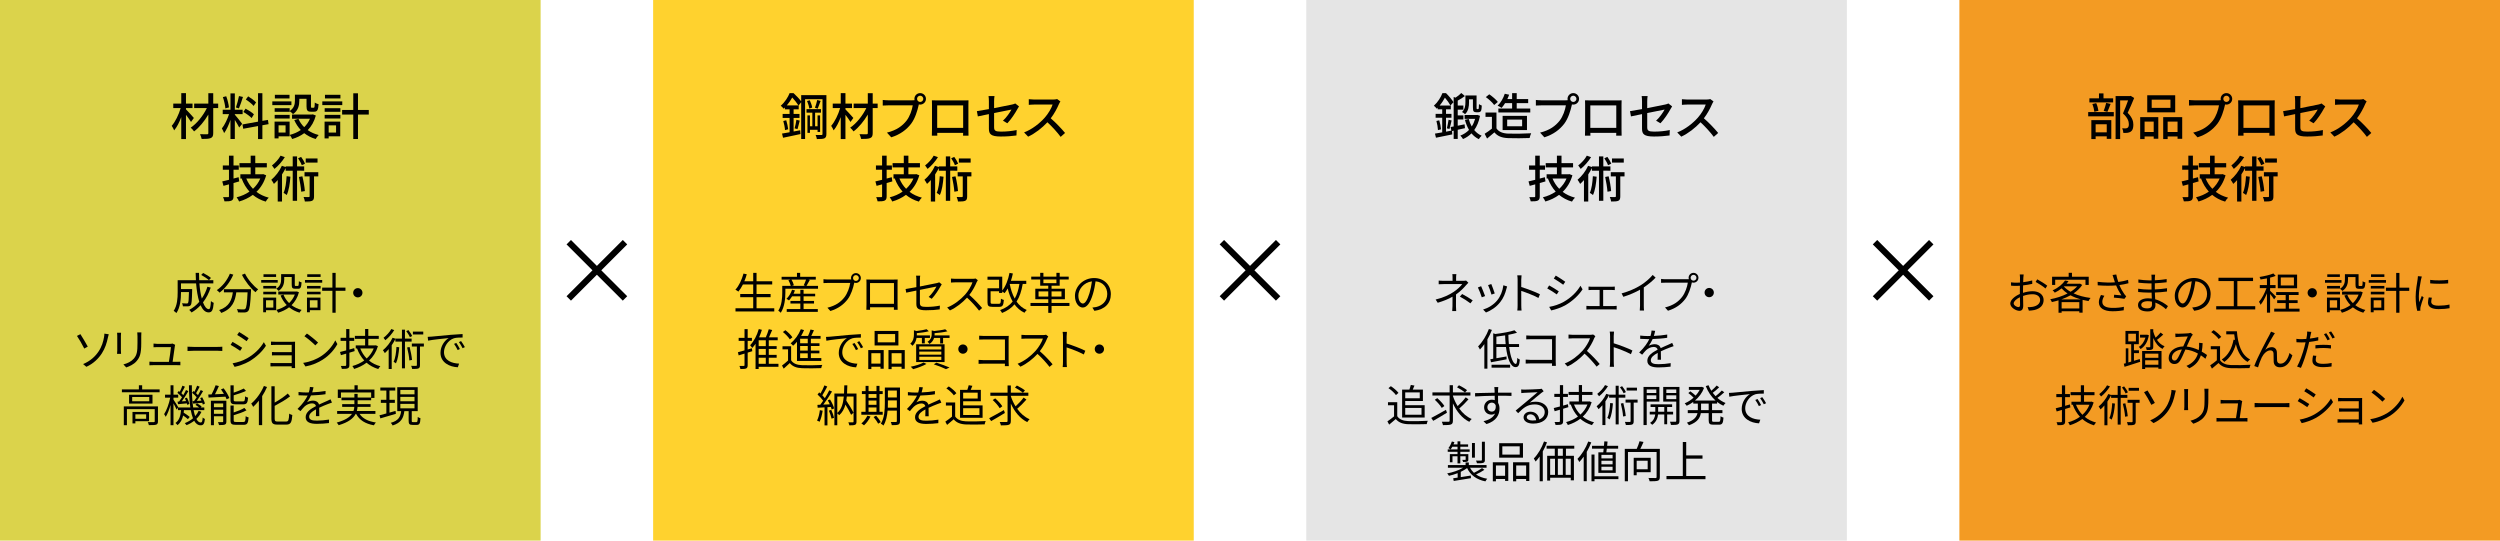
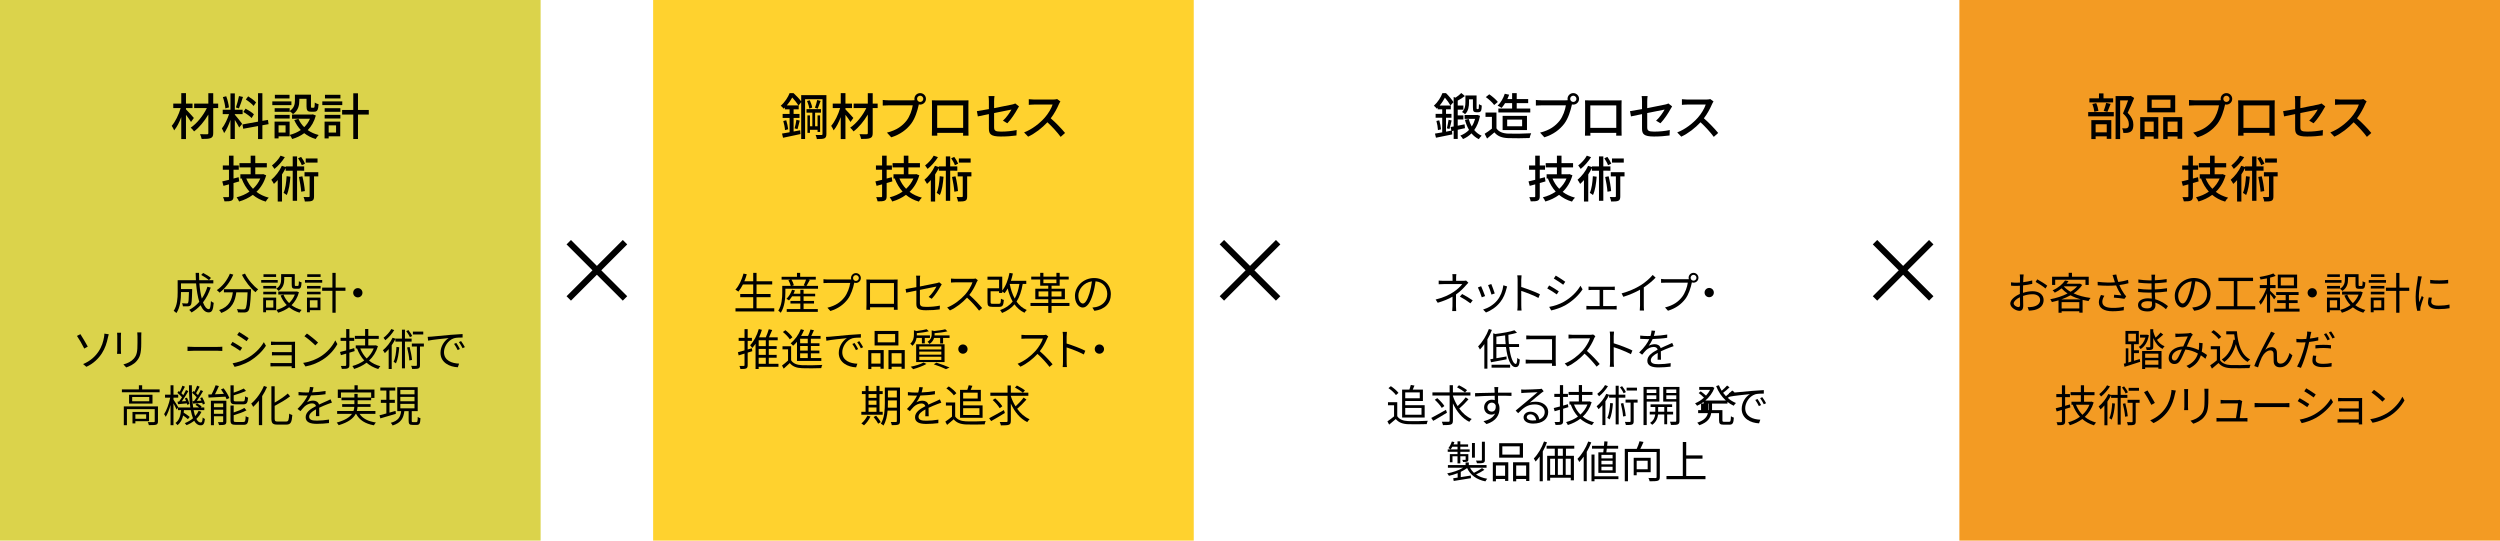
<svg xmlns="http://www.w3.org/2000/svg" version="1.1" x="0px" y="0px" width="800px" height="173px" viewBox="0 0 800 173" enable-background="new 0 0 800 173" xml:space="preserve">
  <g id="タイトル">
</g>
  <g id="レイヤー_3">
</g>
  <g id="主要素">
    <rect fill="#DBD34B" width="173" height="173" />
    <rect x="209" fill="#FFD22E" width="173" height="173" />
-     <rect x="418" fill="#E5E5E5" width="173" height="173" />
    <rect x="627" fill="#F39B23" width="173" height="173" />
    <g>
      <g>
        <path d="M61.126,39.027c-0.336-0.561-1.008-1.505-1.616-2.289v7.763h-1.505v-7.027c-0.624,1.681-1.424,3.249-2.273,4.242     c-0.16-0.432-0.528-1.057-0.784-1.441c1.152-1.312,2.273-3.617,2.865-5.698h-2.369v-1.424h2.561v-3.345h1.505v3.345h2.097v1.424     H59.51v0.417c0.624,0.608,2.161,2.321,2.529,2.753L61.126,39.027z M69.818,34.577h-1.585v8.003c0,0.944-0.224,1.36-0.8,1.601     c-0.576,0.257-1.537,0.288-2.897,0.288c-0.08-0.416-0.32-1.104-0.528-1.521c0.96,0.032,1.969,0.032,2.257,0.017     c0.288,0,0.4-0.097,0.4-0.385v-5.922c-1.232,2.113-2.913,4.146-4.562,5.394c-0.256-0.368-0.704-0.912-1.072-1.2     c1.969-1.312,3.985-3.842,5.17-6.275h-4.065v-1.424h4.53v-3.33h1.568v3.33h1.585V34.577z" />
        <path d="M75.142,36.689c0.48,0.512,2.017,2.465,2.353,2.945l-0.944,1.168c-0.272-0.576-0.88-1.584-1.408-2.433v6.115H73.75     v-6.131c-0.544,1.601-1.281,3.233-2.033,4.242c-0.128-0.433-0.48-1.089-0.72-1.489c0.864-1.056,1.777-2.961,2.305-4.594h-2.033     v-1.393h2.481v-5.234h1.393v5.234h2.497v1.393h-2.497V36.689z M72.117,34.689c-0.064-0.977-0.4-2.481-0.8-3.618l1.072-0.272     c0.432,1.121,0.769,2.593,0.88,3.569L72.117,34.689z M77.751,31.023c-0.4,1.249-0.896,2.737-1.296,3.666l-0.96-0.304     c0.352-0.977,0.768-2.561,0.976-3.649L77.751,31.023z M83.961,40.083v4.418h-1.393v-4.162l-4.738,0.865l-0.24-1.377l4.978-0.896     v-9.108h1.393v8.852l1.777-0.304l0.208,1.36L83.961,40.083z M80.52,37.778c-0.56-0.592-1.697-1.425-2.641-1.937l0.705-1.072     c0.928,0.496,2.113,1.249,2.673,1.809L80.52,37.778z M81.16,33.905c-0.496-0.625-1.584-1.489-2.497-2.065l0.752-1.008     c0.896,0.544,2.001,1.344,2.529,1.937L81.16,33.905z" />
        <path d="M93.255,33.632H87.14v-1.185h6.115V33.632z M92.679,43.621h-3.538v0.672H87.86v-5.378h4.818V43.621z M92.694,35.537     c1.457-0.976,1.681-2.241,1.681-3.345v-1.905h5.138v3.762c0,0.368,0.032,0.432,0.256,0.432h0.624c0.24,0,0.304-0.208,0.336-1.681     c0.288,0.24,0.848,0.464,1.216,0.544c-0.096,1.905-0.464,2.401-1.393,2.401h-1.024c-1.104,0-1.44-0.368-1.44-1.681v-2.449h-2.305     v0.592c0,1.44-0.336,3.185-2.017,4.306c-0.208-0.256-0.752-0.752-1.073-0.944v0.208h-4.802v-1.152h4.802V35.537z M87.893,36.754     h4.802v1.168h-4.802V36.754z M92.646,31.503h-4.69v-1.168h4.69V31.503z M89.141,40.115v2.305h2.241v-2.305H89.141z      M101.066,36.962c-0.528,1.953-1.425,3.489-2.593,4.674c1.009,0.704,2.177,1.232,3.505,1.568c-0.32,0.289-0.752,0.896-0.96,1.281     c-1.393-0.416-2.625-1.041-3.666-1.873c-1.137,0.849-2.433,1.457-3.858,1.873c-0.144-0.368-0.512-0.992-0.8-1.312     c1.297-0.32,2.497-0.849,3.554-1.569c-0.849-0.912-1.553-1.969-2.081-3.169l1.329-0.417c0.432,0.993,1.057,1.905,1.841,2.673     c0.784-0.752,1.409-1.649,1.841-2.689h-5.73v-1.361h6.387l0.272-0.048L101.066,36.962z" />
        <path d="M109.527,33.632h-6.387v-1.185h6.387V33.632z M108.871,43.621h-3.698v0.672h-1.312v-5.378h5.01V43.621z M103.893,34.625     h5.026v1.152h-5.026V34.625z M103.893,36.754h5.026v1.168h-5.026V36.754z M108.935,31.503h-4.946v-1.168h4.946V31.503z      M105.173,40.115v2.305h2.369v-2.305H105.173z M118.01,36.658h-3.458v7.828h-1.504v-7.828h-3.569v-1.473h3.569v-5.33h1.504v5.33     h3.458V36.658z" />
        <path d="M76.55,58.051c-0.608,0.176-1.216,0.352-1.825,0.528v4.209c0,0.769-0.16,1.169-0.624,1.393     c-0.464,0.225-1.185,0.272-2.273,0.257c-0.064-0.353-0.256-0.977-0.448-1.345c0.704,0.016,1.376,0.016,1.569,0     c0.224,0,0.32-0.08,0.32-0.305v-3.793c-0.624,0.176-1.2,0.336-1.761,0.479l-0.384-1.424c0.608-0.145,1.345-0.32,2.145-0.513     v-3.217H71.3v-1.377h1.969v-3.121h1.457v3.121h1.681v1.377h-1.681v2.816l1.633-0.432L76.55,58.051z M85.178,56.098     c-0.64,2.209-1.712,3.954-3.121,5.298c1.104,0.833,2.417,1.457,3.938,1.857c-0.336,0.288-0.752,0.88-0.96,1.265     c-1.601-0.465-2.977-1.201-4.129-2.161c-1.296,0.96-2.785,1.664-4.386,2.129c-0.16-0.385-0.528-1.024-0.8-1.345     c1.488-0.368,2.897-0.977,4.113-1.825c-1.04-1.152-1.873-2.528-2.481-4.129l0.208-0.064h-0.641v-1.36h3.297v-2.193H76.63v-1.36     h3.585v-2.4h1.473v2.4h3.698v1.36h-3.698v2.193h2.273l0.256-0.048L85.178,56.098z M78.807,57.122     c0.512,1.265,1.233,2.353,2.145,3.298c0.993-0.913,1.809-2.018,2.337-3.298H78.807z" />
        <path d="M95.063,54.625v9.636h-1.393v-9.636h-2.257v-0.849c-0.336,0.688-0.736,1.377-1.168,2.033v8.691h-1.376v-6.883     c-0.4,0.448-0.8,0.881-1.217,1.232c-0.144-0.288-0.576-1.008-0.832-1.328c1.312-1.072,2.609-2.753,3.377-4.466l1.217,0.4v-0.208     h2.257v-3.202h1.393v3.202h2.273v1.376H95.063z M91.142,50.287c-0.816,1.345-2.113,2.817-3.313,3.762     c-0.192-0.304-0.576-0.832-0.8-1.12c1.056-0.784,2.209-2.065,2.753-3.121L91.142,50.287z M92.935,56.546     c-0.176,2.241-0.496,4.418-1.185,5.874c-0.192-0.191-0.736-0.544-1.008-0.704c0.608-1.312,0.848-3.329,0.977-5.33L92.935,56.546z      M96.568,52.864c-0.192-0.592-0.72-1.521-1.184-2.209l0.976-0.448c0.496,0.673,1.024,1.569,1.249,2.161L96.568,52.864z      M96.76,56.418c0.384,1.505,0.704,3.409,0.8,4.722l-1.168,0.208c-0.08-1.265-0.416-3.233-0.736-4.722L96.76,56.418z      M101.85,56.45h-1.36v6.37c0,0.736-0.112,1.169-0.608,1.425c-0.496,0.224-1.232,0.24-2.321,0.24     c-0.048-0.4-0.24-1.009-0.416-1.44c0.752,0.031,1.44,0.031,1.665,0.016c0.208,0,0.272-0.064,0.272-0.272V56.45h-1.633v-1.345     h4.402V56.45z M101.61,52.032h-3.777v-1.329h3.777V52.032z" />
      </g>
    </g>
    <g>
      <g>
        <path d="M264.449,42.868c0,0.736-0.16,1.152-0.624,1.393c-0.464,0.208-1.217,0.24-2.433,0.24c-0.048-0.352-0.225-0.977-0.4-1.312     c0.832,0.032,1.633,0.016,1.873,0.016c0.256-0.016,0.336-0.096,0.336-0.352V31.744h-5.57v12.742h-1.249V32.704l-0.815,1.024     h0.016v1.249h-1.633v1.473h1.889v1.296h-1.889v4.338l2.113-0.4l0.096,1.217c-1.953,0.433-4.018,0.864-5.586,1.185l-0.32-1.345     c0.672-0.112,1.505-0.256,2.417-0.416v-4.578h-2.225V36.45h2.225v-1.473h-1.505v-0.576c-0.128,0.128-0.256,0.256-0.4,0.384     c-0.208-0.288-0.64-0.752-0.928-0.944c1.376-1.2,2.337-2.769,2.833-4.033h1.265c0.848,0.768,1.889,1.856,2.448,2.641v-2.017     h8.067V42.868z M251.597,38.482c0.288,0.928,0.544,2.113,0.624,2.882l-1.024,0.271c-0.032-0.784-0.272-2.001-0.544-2.913     L251.597,38.482z M255.486,33.729c-0.433-0.704-1.233-1.761-1.969-2.529c-0.433,0.784-1.009,1.665-1.745,2.529H255.486z      M254.27,41.076c0.224-0.737,0.48-1.938,0.576-2.738l1.072,0.256c-0.256,0.945-0.496,2.017-0.72,2.721L254.27,41.076z      M259.184,41.54v0.977h-0.801V36.93h0.801v3.474h0.769v-4.354h-1.873v-1.136h4.626v1.136h-1.873v4.354h0.784V36.93h0.816v5.282     h-0.816V41.54H259.184z M259.136,32.096c0.352,0.736,0.688,1.729,0.768,2.337l-0.928,0.304c-0.08-0.64-0.385-1.648-0.721-2.417     L259.136,32.096z M262.608,32.304c-0.319,0.849-0.672,1.825-0.944,2.465l-0.88-0.288c0.271-0.656,0.576-1.745,0.72-2.481     L262.608,32.304z" />
        <path d="M272.158,39.027c-0.336-0.561-1.009-1.505-1.616-2.289v7.763h-1.505v-7.027c-0.624,1.681-1.425,3.249-2.273,4.242     c-0.16-0.432-0.528-1.057-0.784-1.441c1.152-1.312,2.273-3.617,2.865-5.698h-2.369v-1.424h2.562v-3.345h1.505v3.345h2.097v1.424     h-2.097v0.417c0.624,0.608,2.16,2.321,2.528,2.753L272.158,39.027z M280.85,34.577h-1.585v8.003c0,0.944-0.224,1.36-0.8,1.601     c-0.576,0.257-1.537,0.288-2.897,0.288c-0.08-0.416-0.32-1.104-0.528-1.521c0.961,0.032,1.969,0.032,2.257,0.017     c0.288,0,0.4-0.097,0.4-0.385v-5.922c-1.232,2.113-2.913,4.146-4.562,5.394c-0.256-0.368-0.704-0.912-1.072-1.2     c1.969-1.312,3.985-3.842,5.17-6.275h-4.065v-1.424h4.529v-3.33h1.568v3.33h1.585V34.577z" />
        <path d="M294.449,29.791c1.024,0,1.856,0.832,1.856,1.841c0,1.024-0.832,1.84-1.856,1.84c-0.145,0-0.288-0.016-0.433-0.048     c-0.016,0.096-0.048,0.208-0.063,0.304c-0.368,1.633-1.104,4.162-2.401,5.875c-1.456,1.889-3.457,3.425-6.354,4.337l-1.376-1.504     c3.121-0.769,4.93-2.146,6.258-3.81c1.089-1.409,1.777-3.458,2.001-4.914h-7.875c-0.672,0-1.312,0.032-1.729,0.064v-1.792     c0.448,0.048,1.2,0.112,1.729,0.112h7.763c0.192,0,0.433,0,0.688-0.032c-0.032-0.144-0.048-0.288-0.048-0.432     C292.608,30.623,293.425,29.791,294.449,29.791z M294.449,32.624c0.544,0,1.009-0.448,1.009-0.992     c0-0.544-0.465-1.009-1.009-1.009s-0.992,0.464-0.992,1.009C293.457,32.176,293.905,32.624,294.449,32.624z" />
        <path d="M299.758,32.128h8.691c0.368,0,0.944,0,1.473-0.016c-0.032,0.432-0.032,0.928-0.032,1.376v7.859     c0,0.561,0.032,1.937,0.032,2.065h-1.745c0.017-0.08,0.017-0.448,0.032-0.896h-8.291c0,0.432,0,0.816,0.016,0.896h-1.745     c0.017-0.145,0.049-1.425,0.049-2.065v-7.859c0-0.416,0-0.976-0.032-1.393C298.845,32.128,299.357,32.128,299.758,32.128z      M299.901,40.916h8.308v-7.187h-8.308V40.916z" />
        <path d="M316.445,36.514c-1.536,0.304-2.881,0.592-3.537,0.736l-0.304-1.681c0.736-0.096,2.192-0.352,3.841-0.656v-2.529     c0-0.512-0.031-1.152-0.111-1.632h1.904c-0.08,0.48-0.128,1.136-0.128,1.632v2.225c2.545-0.496,5.106-1.008,5.795-1.168     c0.399-0.096,0.735-0.192,0.976-0.336l1.201,0.945c-0.128,0.192-0.32,0.496-0.448,0.736c-0.721,1.329-2.065,3.426-3.298,4.658     l-1.393-0.816c1.137-1.041,2.257-2.673,2.722-3.569c-0.368,0.08-2.962,0.592-5.555,1.12v4.53c0,1.056,0.353,1.409,2.193,1.409     c1.776,0,3.425-0.176,5.025-0.496l-0.063,1.729c-1.393,0.192-3.121,0.336-4.994,0.336c-3.281,0-3.826-0.832-3.826-2.545V36.514z" />
        <path d="M338.865,33.296c-0.56,1.312-1.504,3.121-2.625,4.562c1.648,1.409,3.586,3.474,4.578,4.69l-1.408,1.249     c-1.057-1.44-2.657-3.202-4.242-4.674c-1.713,1.825-3.873,3.538-6.162,4.61l-1.297-1.36c2.593-0.992,4.994-2.913,6.579-4.69     c1.088-1.216,2.16-2.977,2.545-4.226h-5.875c-0.624,0-1.488,0.08-1.744,0.096v-1.809c0.32,0.048,1.248,0.112,1.744,0.112h5.938     c0.593,0,1.121-0.064,1.393-0.16l1.041,0.768C339.218,32.624,338.978,33.024,338.865,33.296z" />
        <path d="M285.55,58.051c-0.607,0.176-1.216,0.352-1.824,0.528v4.209c0,0.769-0.16,1.169-0.624,1.393     c-0.465,0.225-1.185,0.272-2.273,0.257c-0.063-0.353-0.256-0.977-0.448-1.345c0.704,0.016,1.377,0.016,1.569,0     c0.224,0,0.319-0.08,0.319-0.305v-3.793c-0.624,0.176-1.2,0.336-1.761,0.479l-0.384-1.424c0.608-0.145,1.345-0.32,2.145-0.513     v-3.217H280.3v-1.377h1.969v-3.121h1.457v3.121h1.681v1.377h-1.681v2.816l1.633-0.432L285.55,58.051z M294.178,56.098     c-0.641,2.209-1.713,3.954-3.121,5.298c1.104,0.833,2.417,1.457,3.938,1.857c-0.336,0.288-0.752,0.88-0.961,1.265     c-1.601-0.465-2.977-1.201-4.129-2.161c-1.297,0.96-2.785,1.664-4.386,2.129c-0.16-0.385-0.528-1.024-0.801-1.345     c1.488-0.368,2.897-0.977,4.113-1.825c-1.04-1.152-1.872-2.528-2.48-4.129l0.208-0.064h-0.641v-1.36h3.298v-2.193h-3.586v-1.36     h3.586v-2.4h1.473v2.4h3.697v1.36h-3.697v2.193h2.272l0.257-0.048L294.178,56.098z M287.807,57.122     c0.513,1.265,1.233,2.353,2.146,3.298c0.992-0.913,1.809-2.018,2.337-3.298H287.807z" />
        <path d="M304.063,54.625v9.636h-1.393v-9.636h-2.257v-0.849c-0.337,0.688-0.736,1.377-1.169,2.033v8.691h-1.376v-6.883     c-0.4,0.448-0.801,0.881-1.217,1.232c-0.145-0.288-0.576-1.008-0.832-1.328c1.312-1.072,2.608-2.753,3.377-4.466l1.217,0.4     v-0.208h2.257v-3.202h1.393v3.202h2.272v1.376H304.063z M300.142,50.287c-0.816,1.345-2.113,2.817-3.313,3.762     c-0.192-0.304-0.576-0.832-0.8-1.12c1.056-0.784,2.209-2.065,2.753-3.121L300.142,50.287z M301.935,56.546     c-0.177,2.241-0.496,4.418-1.185,5.874c-0.192-0.191-0.736-0.544-1.009-0.704c0.608-1.312,0.849-3.329,0.977-5.33L301.935,56.546     z M305.567,52.864c-0.191-0.592-0.72-1.521-1.184-2.209l0.976-0.448c0.496,0.673,1.024,1.569,1.249,2.161L305.567,52.864z      M305.76,56.418c0.385,1.505,0.704,3.409,0.801,4.722l-1.169,0.208c-0.08-1.265-0.416-3.233-0.736-4.722L305.76,56.418z      M310.85,56.45h-1.36v6.37c0,0.736-0.112,1.169-0.608,1.425c-0.496,0.224-1.232,0.24-2.32,0.24c-0.049-0.4-0.24-1.009-0.416-1.44     c0.752,0.031,1.44,0.031,1.664,0.016c0.208,0,0.272-0.064,0.272-0.272V56.45h-1.633v-1.345h4.401V56.45z M310.609,52.032h-3.777     v-1.329h3.777V52.032z" />
      </g>
    </g>
    <g>
      <g>
        <path d="M466.471,41.523v2.945h-1.297v-2.657l-0.528,0.129l0.08,1.072c-1.809,0.384-3.745,0.752-5.218,1.057l-0.32-1.312     c0.641-0.097,1.44-0.24,2.321-0.4v-4.674h-2.113v-1.249h2.113v-1.457h-1.457v-0.512c-0.096,0.112-0.208,0.208-0.304,0.304     c-0.208-0.304-0.641-0.736-0.912-0.929c1.328-1.2,2.257-2.769,2.736-4.033h1.153c0.864,0.848,1.889,2.064,2.385,2.881     l-0.961,1.072c-0.352-0.672-1.072-1.712-1.776-2.513c-0.416,0.784-0.96,1.665-1.681,2.513h3.569v1.217h-1.536v1.457h1.744v1.249     h-1.744v4.45l1.712-0.336l-0.239-1.153c0.288-0.048,0.624-0.112,0.976-0.176v-9.444l0.593,0.224     c0.704-0.448,1.393-1.008,1.841-1.489l1.152,0.977c-0.673,0.528-1.505,1.041-2.289,1.457v1.584h1.809v1.312h-1.809v1.841h1.809     v1.296h-1.809v2.001c0.704-0.144,1.44-0.304,2.193-0.448l0.128,1.233L466.471,41.523z M460.564,38.499     c0.288,0.912,0.496,2.097,0.561,2.881l-0.977,0.256c-0.032-0.8-0.24-2.017-0.496-2.929L460.564,38.499z M462.997,41.076     c0.177-0.753,0.448-1.954,0.545-2.754l0.976,0.224c-0.224,0.944-0.464,2.017-0.688,2.721L462.997,41.076z M473.609,37.074     c-0.368,1.873-1.008,3.361-1.856,4.546c0.641,0.784,1.44,1.408,2.369,1.809c-0.288,0.24-0.704,0.769-0.896,1.104     c-0.929-0.448-1.697-1.072-2.354-1.856c-0.784,0.784-1.696,1.393-2.705,1.824c-0.176-0.32-0.592-0.88-0.864-1.104     c1.072-0.416,2.018-1.024,2.785-1.824c-0.56-0.945-0.992-2.033-1.312-3.218l1.217-0.288c0.224,0.864,0.544,1.681,0.96,2.401     c0.465-0.688,0.816-1.505,1.089-2.433h-3.361v-1.232h3.857l0.256-0.032L473.609,37.074z M470.088,32.768     c0,1.232-0.191,2.785-1.265,3.762c-0.208-0.192-0.704-0.561-0.976-0.688c0.976-0.912,1.088-2.097,1.088-3.105v-2.193h3.569v3.762     c0,0.304,0,0.496,0.048,0.544c0.032,0.048,0.08,0.064,0.145,0.064h0.224c0.08,0,0.16-0.016,0.192-0.048     c0.048-0.048,0.08-0.144,0.096-0.336c0.032-0.208,0.049-0.64,0.064-1.216c0.224,0.192,0.608,0.368,0.896,0.464     c-0.032,0.592-0.08,1.249-0.16,1.489c-0.064,0.256-0.208,0.416-0.4,0.528c-0.16,0.096-0.416,0.128-0.624,0.128h-0.576     c-0.305,0-0.624-0.08-0.801-0.256c-0.208-0.224-0.271-0.496-0.271-1.408v-2.481h-1.249V32.768z" />
        <path d="M478.869,41.076c0.704,1.104,2.017,1.616,3.777,1.681c1.777,0.063,5.33,0.016,7.331-0.112     c-0.176,0.352-0.416,1.057-0.496,1.521c-1.809,0.08-5.026,0.112-6.851,0.032c-2.033-0.08-3.409-0.608-4.418-1.841     c-0.752,0.656-1.521,1.296-2.353,1.984l-0.769-1.536c0.72-0.448,1.568-1.041,2.321-1.649v-3.761h-2.049v-1.376h3.505V41.076z      M478.133,33.601c-0.512-0.752-1.664-1.825-2.673-2.529l1.104-0.896c0.992,0.688,2.192,1.681,2.737,2.449L478.133,33.601z      M481.639,32.992c-0.353,0.576-0.753,1.104-1.137,1.537c-0.288-0.224-0.912-0.56-1.265-0.72c0.992-0.928,1.825-2.369,2.289-3.81     l1.393,0.304c-0.16,0.48-0.368,0.96-0.576,1.408h1.536v-1.904h1.473v1.904h3.666v1.281h-3.666v1.729h4.338v1.265h-10.212v-1.265     h4.401v-1.729H481.639z M480.838,41.62v-4.546h7.795v4.546H480.838z M482.295,40.403h4.785v-2.129h-4.785V40.403z" />
        <path d="M503.449,29.791c1.024,0,1.856,0.832,1.856,1.841c0,1.024-0.832,1.84-1.856,1.84c-0.145,0-0.288-0.016-0.433-0.048     c-0.016,0.096-0.048,0.208-0.063,0.304c-0.368,1.633-1.104,4.162-2.401,5.875c-1.456,1.889-3.457,3.425-6.354,4.337l-1.376-1.504     c3.121-0.769,4.93-2.146,6.258-3.81c1.089-1.409,1.777-3.458,2.001-4.914h-7.875c-0.672,0-1.312,0.032-1.729,0.064v-1.792     c0.448,0.048,1.2,0.112,1.729,0.112h7.763c0.192,0,0.433,0,0.688-0.032c-0.032-0.144-0.048-0.288-0.048-0.432     C501.608,30.623,502.425,29.791,503.449,29.791z M503.449,32.624c0.544,0,1.009-0.448,1.009-0.992     c0-0.544-0.465-1.009-1.009-1.009s-0.992,0.464-0.992,1.009C502.457,32.176,502.905,32.624,503.449,32.624z" />
        <path d="M508.758,32.128h8.691c0.368,0,0.944,0,1.473-0.016c-0.032,0.432-0.032,0.928-0.032,1.376v7.859     c0,0.561,0.032,1.937,0.032,2.065h-1.745c0.017-0.08,0.017-0.448,0.032-0.896h-8.291c0,0.432,0,0.816,0.016,0.896h-1.745     c0.017-0.145,0.049-1.425,0.049-2.065v-7.859c0-0.416,0-0.976-0.032-1.393C507.845,32.128,508.357,32.128,508.758,32.128z      M508.901,40.916h8.308v-7.187h-8.308V40.916z" />
        <path d="M525.445,36.514c-1.536,0.304-2.881,0.592-3.537,0.736l-0.304-1.681c0.736-0.096,2.192-0.352,3.841-0.656v-2.529     c0-0.512-0.031-1.152-0.111-1.632h1.904c-0.08,0.48-0.128,1.136-0.128,1.632v2.225c2.545-0.496,5.106-1.008,5.795-1.168     c0.399-0.096,0.735-0.192,0.976-0.336l1.201,0.945c-0.128,0.192-0.32,0.496-0.448,0.736c-0.721,1.329-2.065,3.426-3.298,4.658     l-1.393-0.816c1.137-1.041,2.257-2.673,2.722-3.569c-0.368,0.08-2.962,0.592-5.555,1.12v4.53c0,1.056,0.353,1.409,2.193,1.409     c1.776,0,3.425-0.176,5.025-0.496l-0.063,1.729c-1.393,0.192-3.121,0.336-4.994,0.336c-3.281,0-3.826-0.832-3.826-2.545V36.514z" />
        <path d="M547.865,33.296c-0.56,1.312-1.504,3.121-2.625,4.562c1.648,1.409,3.586,3.474,4.578,4.69l-1.408,1.249     c-1.057-1.44-2.657-3.202-4.242-4.674c-1.713,1.825-3.873,3.538-6.162,4.61l-1.297-1.36c2.593-0.992,4.994-2.913,6.579-4.69     c1.088-1.216,2.16-2.977,2.545-4.226h-5.875c-0.624,0-1.488,0.08-1.744,0.096v-1.809c0.32,0.048,1.248,0.112,1.744,0.112h5.938     c0.593,0,1.121-0.064,1.393-0.16l1.041,0.768C548.218,32.624,547.978,33.024,547.865,33.296z" />
        <path d="M494.55,58.051c-0.607,0.176-1.216,0.352-1.824,0.528v4.209c0,0.769-0.16,1.169-0.624,1.393     c-0.465,0.225-1.185,0.272-2.273,0.257c-0.063-0.353-0.256-0.977-0.448-1.345c0.704,0.016,1.377,0.016,1.569,0     c0.224,0,0.319-0.08,0.319-0.305v-3.793c-0.624,0.176-1.2,0.336-1.761,0.479l-0.384-1.424c0.608-0.145,1.345-0.32,2.145-0.513     v-3.217H489.3v-1.377h1.969v-3.121h1.457v3.121h1.681v1.377h-1.681v2.816l1.633-0.432L494.55,58.051z M503.178,56.098     c-0.641,2.209-1.713,3.954-3.121,5.298c1.104,0.833,2.417,1.457,3.938,1.857c-0.336,0.288-0.752,0.88-0.961,1.265     c-1.601-0.465-2.977-1.201-4.129-2.161c-1.297,0.96-2.785,1.664-4.386,2.129c-0.16-0.385-0.528-1.024-0.801-1.345     c1.488-0.368,2.897-0.977,4.113-1.825c-1.04-1.152-1.872-2.528-2.48-4.129l0.208-0.064h-0.641v-1.36h3.298v-2.193h-3.586v-1.36     h3.586v-2.4h1.473v2.4h3.697v1.36h-3.697v2.193h2.272l0.257-0.048L503.178,56.098z M496.807,57.122     c0.513,1.265,1.233,2.353,2.146,3.298c0.992-0.913,1.809-2.018,2.337-3.298H496.807z" />
        <path d="M513.063,54.625v9.636h-1.393v-9.636h-2.257v-0.849c-0.337,0.688-0.736,1.377-1.169,2.033v8.691h-1.376v-6.883     c-0.4,0.448-0.801,0.881-1.217,1.232c-0.145-0.288-0.576-1.008-0.832-1.328c1.312-1.072,2.608-2.753,3.377-4.466l1.217,0.4     v-0.208h2.257v-3.202h1.393v3.202h2.272v1.376H513.063z M509.142,50.287c-0.816,1.345-2.113,2.817-3.313,3.762     c-0.192-0.304-0.576-0.832-0.8-1.12c1.056-0.784,2.209-2.065,2.753-3.121L509.142,50.287z M510.935,56.546     c-0.177,2.241-0.496,4.418-1.185,5.874c-0.192-0.191-0.736-0.544-1.009-0.704c0.608-1.312,0.849-3.329,0.977-5.33L510.935,56.546     z M514.567,52.864c-0.191-0.592-0.72-1.521-1.184-2.209l0.976-0.448c0.496,0.673,1.024,1.569,1.249,2.161L514.567,52.864z      M514.76,56.418c0.385,1.505,0.704,3.409,0.801,4.722l-1.169,0.208c-0.08-1.265-0.416-3.233-0.736-4.722L514.76,56.418z      M519.85,56.45h-1.36v6.37c0,0.736-0.112,1.169-0.608,1.425c-0.496,0.224-1.232,0.24-2.32,0.24c-0.049-0.4-0.24-1.009-0.416-1.44     c0.752,0.031,1.44,0.031,1.664,0.016c0.208,0,0.272-0.064,0.272-0.272V56.45h-1.633v-1.345h4.401V56.45z M519.609,52.032h-3.777     v-1.329h3.777V52.032z" />
      </g>
    </g>
    <g>
      <g>
        <path d="M668.22,35.857h8.195v1.36h-8.195V35.857z M676.207,32.768h-7.604v-1.296h3.073v-1.585h1.441v1.585h3.089V32.768z      M669.229,38.45h6.387v5.987h-1.457v-0.801h-3.554v0.864h-1.376V38.45z M670.188,35.761c-0.063-0.672-0.32-1.712-0.624-2.481     l1.232-0.272c0.353,0.752,0.608,1.792,0.704,2.449L670.188,35.761z M670.604,39.763v2.577h3.554v-2.577H670.604z M673.182,35.489     c0.288-0.688,0.624-1.809,0.801-2.561l1.408,0.32c-0.353,0.896-0.704,1.889-1.024,2.545L673.182,35.489z M682.93,31.359     c-0.624,1.521-1.393,3.361-2.081,4.754c1.473,1.457,1.825,2.705,1.825,3.793c0,1.073-0.24,1.826-0.816,2.209     c-0.305,0.208-0.656,0.32-1.072,0.384c-0.368,0.048-0.864,0.032-1.312,0.032c-0.017-0.432-0.16-1.057-0.4-1.473     c0.416,0.032,0.8,0.048,1.088,0.032c0.257-0.016,0.465-0.064,0.641-0.176c0.32-0.192,0.433-0.608,0.433-1.185     c0-0.928-0.417-2.097-1.889-3.425c0.576-1.249,1.2-2.929,1.648-4.178h-2.545v12.373h-1.457V30.735h4.594l0.24-0.064     L682.93,31.359z" />
        <path d="M684.86,37.49h5.794v6.898h-1.473v-0.72h-2.913v0.832h-1.408V37.49z M686.269,38.915v3.33h2.913v-3.33H686.269z      M696.064,35.938h-8.947v-5.458h8.947V35.938z M694.544,31.904h-6.002v2.609h6.002V31.904z M698.306,37.49v6.931h-1.489v-0.752     h-3.169v0.832h-1.425V37.49H698.306z M696.816,42.244v-3.33h-3.169v3.33H696.816z" />
        <path d="M712.449,29.791c1.024,0,1.856,0.832,1.856,1.841c0,1.024-0.832,1.84-1.856,1.84c-0.145,0-0.288-0.016-0.433-0.048     c-0.016,0.096-0.048,0.208-0.063,0.304c-0.368,1.633-1.104,4.162-2.401,5.875c-1.456,1.889-3.457,3.425-6.354,4.337l-1.376-1.504     c3.121-0.769,4.93-2.146,6.258-3.81c1.089-1.409,1.777-3.458,2.001-4.914h-7.875c-0.672,0-1.312,0.032-1.729,0.064v-1.792     c0.448,0.048,1.2,0.112,1.729,0.112h7.763c0.192,0,0.433,0,0.688-0.032c-0.032-0.144-0.048-0.288-0.048-0.432     C710.608,30.623,711.425,29.791,712.449,29.791z M712.449,32.624c0.544,0,1.009-0.448,1.009-0.992     c0-0.544-0.465-1.009-1.009-1.009s-0.992,0.464-0.992,1.009C711.457,32.176,711.905,32.624,712.449,32.624z" />
        <path d="M717.758,32.128h8.691c0.368,0,0.944,0,1.473-0.016c-0.032,0.432-0.032,0.928-0.032,1.376v7.859     c0,0.561,0.032,1.937,0.032,2.065h-1.745c0.017-0.08,0.017-0.448,0.032-0.896h-8.291c0,0.432,0,0.816,0.016,0.896h-1.745     c0.017-0.145,0.049-1.425,0.049-2.065v-7.859c0-0.416,0-0.976-0.032-1.393C716.845,32.128,717.357,32.128,717.758,32.128z      M717.901,40.916h8.308v-7.187h-8.308V40.916z" />
        <path d="M734.445,36.514c-1.536,0.304-2.881,0.592-3.537,0.736l-0.304-1.681c0.736-0.096,2.192-0.352,3.841-0.656v-2.529     c0-0.512-0.031-1.152-0.111-1.632h1.904c-0.08,0.48-0.128,1.136-0.128,1.632v2.225c2.545-0.496,5.106-1.008,5.795-1.168     c0.399-0.096,0.735-0.192,0.976-0.336l1.201,0.945c-0.128,0.192-0.32,0.496-0.448,0.736c-0.721,1.329-2.065,3.426-3.298,4.658     l-1.393-0.816c1.137-1.041,2.257-2.673,2.722-3.569c-0.368,0.08-2.962,0.592-5.555,1.12v4.53c0,1.056,0.353,1.409,2.193,1.409     c1.776,0,3.425-0.176,5.025-0.496l-0.063,1.729c-1.393,0.192-3.121,0.336-4.994,0.336c-3.281,0-3.826-0.832-3.826-2.545V36.514z" />
        <path d="M756.865,33.296c-0.56,1.312-1.504,3.121-2.625,4.562c1.648,1.409,3.586,3.474,4.578,4.69l-1.408,1.249     c-1.057-1.44-2.657-3.202-4.242-4.674c-1.713,1.825-3.873,3.538-6.162,4.61l-1.297-1.36c2.593-0.992,4.994-2.913,6.579-4.69     c1.088-1.216,2.16-2.977,2.545-4.226h-5.875c-0.624,0-1.488,0.08-1.744,0.096v-1.809c0.32,0.048,1.248,0.112,1.744,0.112h5.938     c0.593,0,1.121-0.064,1.393-0.16l1.041,0.768C757.218,32.624,756.978,33.024,756.865,33.296z" />
        <path d="M703.55,58.051c-0.607,0.176-1.216,0.352-1.824,0.528v4.209c0,0.769-0.16,1.169-0.624,1.393     c-0.465,0.225-1.185,0.272-2.273,0.257c-0.063-0.353-0.256-0.977-0.448-1.345c0.704,0.016,1.377,0.016,1.569,0     c0.224,0,0.319-0.08,0.319-0.305v-3.793c-0.624,0.176-1.2,0.336-1.761,0.479l-0.384-1.424c0.608-0.145,1.345-0.32,2.145-0.513     v-3.217H698.3v-1.377h1.969v-3.121h1.457v3.121h1.681v1.377h-1.681v2.816l1.633-0.432L703.55,58.051z M712.178,56.098     c-0.641,2.209-1.713,3.954-3.121,5.298c1.104,0.833,2.417,1.457,3.938,1.857c-0.336,0.288-0.752,0.88-0.961,1.265     c-1.601-0.465-2.977-1.201-4.129-2.161c-1.297,0.96-2.785,1.664-4.386,2.129c-0.16-0.385-0.528-1.024-0.801-1.345     c1.488-0.368,2.897-0.977,4.113-1.825c-1.04-1.152-1.872-2.528-2.48-4.129l0.208-0.064h-0.641v-1.36h3.298v-2.193h-3.586v-1.36     h3.586v-2.4h1.473v2.4h3.697v1.36h-3.697v2.193h2.272l0.257-0.048L712.178,56.098z M705.807,57.122     c0.513,1.265,1.233,2.353,2.146,3.298c0.992-0.913,1.809-2.018,2.337-3.298H705.807z" />
        <path d="M722.063,54.625v9.636h-1.393v-9.636h-2.257v-0.849c-0.337,0.688-0.736,1.377-1.169,2.033v8.691h-1.376v-6.883     c-0.4,0.448-0.801,0.881-1.217,1.232c-0.145-0.288-0.576-1.008-0.832-1.328c1.312-1.072,2.608-2.753,3.377-4.466l1.217,0.4     v-0.208h2.257v-3.202h1.393v3.202h2.272v1.376H722.063z M718.142,50.287c-0.816,1.345-2.113,2.817-3.313,3.762     c-0.192-0.304-0.576-0.832-0.8-1.12c1.056-0.784,2.209-2.065,2.753-3.121L718.142,50.287z M719.935,56.546     c-0.177,2.241-0.496,4.418-1.185,5.874c-0.192-0.191-0.736-0.544-1.009-0.704c0.608-1.312,0.849-3.329,0.977-5.33L719.935,56.546     z M723.567,52.864c-0.191-0.592-0.72-1.521-1.184-2.209l0.976-0.448c0.496,0.673,1.024,1.569,1.249,2.161L723.567,52.864z      M723.76,56.418c0.385,1.505,0.704,3.409,0.801,4.722l-1.169,0.208c-0.08-1.265-0.416-3.233-0.736-4.722L723.76,56.418z      M728.85,56.45h-1.36v6.37c0,0.736-0.112,1.169-0.608,1.425c-0.496,0.224-1.232,0.24-2.32,0.24c-0.049-0.4-0.24-1.009-0.416-1.44     c0.752,0.031,1.44,0.031,1.664,0.016c0.208,0,0.272-0.064,0.272-0.272V56.45h-1.633v-1.345h4.401V56.45z M728.609,52.032h-3.777     v-1.329h3.777V52.032z" />
      </g>
    </g>
    <g>
      <g>
        <path d="M67.425,92.028c-0.603,1.807-1.429,3.403-2.465,4.734c0.518,1.372,1.163,2.171,1.877,2.171     c0.392,0,0.56-0.729,0.658-2.592c0.238,0.238,0.616,0.477,0.896,0.561c-0.196,2.382-0.574,3.067-1.639,3.067     c-1.079,0-1.919-0.854-2.563-2.297c-0.84,0.91-1.807,1.695-2.886,2.325c-0.154-0.21-0.518-0.63-0.756-0.826     c1.247-0.673,2.325-1.541,3.222-2.592c-0.504-1.583-0.84-3.642-1.022-5.896h-4.833v1.82h3.572v0.448     c-0.07,3.138-0.154,4.314-0.448,4.679c-0.21,0.267-0.448,0.364-0.84,0.406c-0.35,0.028-0.98,0.028-1.667,0     c-0.014-0.322-0.126-0.715-0.294-0.98c0.644,0.056,1.247,0.07,1.485,0.07c0.196,0,0.336-0.028,0.42-0.154     c0.196-0.21,0.266-1.093,0.322-3.502h-2.549v0.112c0,1.961-0.21,4.776-1.471,6.598c-0.182-0.211-0.63-0.574-0.869-0.701     c1.149-1.709,1.275-4.104,1.275-5.911V89.66h5.841c-0.056-0.77-0.07-1.555-0.084-2.353h1.079c0,0.812,0.014,1.597,0.056,2.353     h4.524v1.023h-4.455c0.14,1.862,0.393,3.529,0.771,4.86c0.756-1.106,1.359-2.367,1.793-3.782L67.425,92.028z M65.001,87.35     c0.868,0.434,1.961,1.106,2.507,1.597l-0.645,0.714c-0.532-0.49-1.597-1.204-2.479-1.681L65.001,87.35z" />
        <path d="M74.659,87.882c-1.009,2.354-2.633,4.44-4.398,5.757c-0.182-0.224-0.63-0.616-0.882-0.799     c1.765-1.19,3.319-3.123,4.188-5.267L74.659,87.882z M80.346,92.546c0,0-0.014,0.364-0.028,0.505     c-0.196,4.3-0.406,5.911-0.882,6.443c-0.294,0.35-0.588,0.434-1.079,0.49c-0.462,0.042-1.331,0.014-2.199-0.028     c-0.028-0.308-0.154-0.729-0.35-1.036c0.911,0.084,1.779,0.098,2.101,0.098c0.294,0,0.462-0.028,0.588-0.182     c0.364-0.351,0.561-1.751,0.729-5.281h-3.614c-0.364,2.76-1.261,5.295-4.819,6.584c-0.14-0.267-0.434-0.687-0.672-0.911     c3.292-1.093,4.062-3.306,4.384-5.673h-2.857v-1.009H80.346z M78.399,87.546c0.911,1.877,2.704,3.978,4.216,5.042     c-0.266,0.225-0.658,0.631-0.854,0.925c-1.541-1.247-3.306-3.502-4.342-5.575L78.399,87.546z" />
        <path d="M88.869,90.459h-5.281v-0.854h5.281V90.459z M88.379,99.27h-3.25v0.645h-0.911v-4.692h4.16V99.27z M84.247,91.495h4.146     v0.827h-4.146V91.495z M84.247,93.345h4.146v0.84h-4.146V93.345z M88.351,88.61h-4.034V87.77h4.034V88.61z M85.129,96.076v2.354     h2.339v-2.354H85.129z M90.957,89.423c0,1.204-0.309,2.675-1.793,3.655c-0.154-0.182-0.546-0.546-0.757-0.687     c1.345-0.854,1.555-2.017,1.555-2.983v-1.681h4.37v3.418c0,0.308,0.042,0.364,0.266,0.364h0.701c0.252,0,0.308-0.183,0.336-1.527     c0.196,0.168,0.603,0.322,0.869,0.379c-0.084,1.639-0.336,2.045-1.079,2.045h-0.967c-0.854,0-1.106-0.267-1.106-1.261v-2.493     h-2.395V89.423z M95.663,93.526c-0.476,1.724-1.302,3.082-2.367,4.133c0.911,0.687,1.989,1.204,3.222,1.513     c-0.224,0.21-0.532,0.63-0.672,0.883c-1.274-0.379-2.381-0.953-3.333-1.724c-1.037,0.799-2.241,1.359-3.516,1.737     c-0.098-0.252-0.364-0.7-0.56-0.91c1.19-0.309,2.325-0.812,3.306-1.541c-0.827-0.854-1.485-1.877-1.961-3.054l0.924-0.28     c0.406,1.022,1.022,1.933,1.807,2.703c0.784-0.742,1.415-1.652,1.835-2.731h-5.295v-0.952h5.757l0.182-0.042L95.663,93.526z" />
        <path d="M103.107,90.459h-5.519v-0.854h5.519V90.459z M102.547,99.27h-3.39v0.645h-0.924v-4.692h4.314V99.27z M98.247,91.495     h4.342v0.827h-4.342V91.495z M98.247,93.345h4.342v0.84h-4.342V93.345z M102.589,88.61h-4.272V87.77h4.272V88.61z M99.157,96.076     v2.354h2.451v-2.354H99.157z M110.545,93.064h-3.138v7.004h-1.037v-7.004h-3.278v-1.022h3.278v-4.721h1.037v4.721h3.138V93.064z" />
        <path d="M115.989,93.681c0,0.826-0.659,1.485-1.485,1.485c-0.827,0-1.485-0.659-1.485-1.485s0.658-1.484,1.485-1.484     C115.33,92.196,115.989,92.854,115.989,93.681z" />
        <path d="M28.088,110.91l-1.121,0.631c-0.603-1.247-1.765-3.236-2.339-4.049l1.107-0.56C26.351,107.843,27.583,110,28.088,110.91z      M31.534,112.479c1.079-1.597,1.527-3.264,1.751-4.566c0.07-0.364,0.126-0.896,0.112-1.149l1.4,0.196     c-0.112,0.364-0.224,0.854-0.28,1.106c-0.336,1.667-0.896,3.418-1.919,5.001c-1.092,1.681-2.675,3.264-4.958,4.314l-1.05-0.883     C28.915,115.547,30.497,114.034,31.534,112.479z" />
        <path d="M38.686,107.492v4.679c0,0.351,0.028,0.812,0.056,1.064h-1.289c0.028-0.21,0.07-0.658,0.07-1.078v-4.665     c0-0.252-0.028-0.742-0.056-1.008h1.275C38.713,106.75,38.686,107.156,38.686,107.492z M45.199,107.591v2.269     c0,3.362-0.462,4.469-1.471,5.674c-0.91,1.092-2.311,1.694-3.333,2.045l-0.911-0.967c1.289-0.322,2.479-0.883,3.348-1.863     c0.995-1.162,1.163-2.297,1.163-4.944v-2.213c0-0.477-0.028-0.869-0.07-1.219h1.316     C45.213,106.722,45.199,107.114,45.199,107.591z" />
-         <path d="M55.951,110.771c-0.112,0.952-0.519,3.726-0.714,5.015h1.373c0.308,0,0.812-0.015,1.106-0.042v1.135     c-0.252-0.015-0.77-0.028-1.064-0.028h-7.676c-0.435,0-0.757,0.014-1.163,0.042v-1.163c0.336,0.028,0.743,0.057,1.163,0.057h5.07     c0.21-1.177,0.617-3.908,0.659-4.707H50.25c-0.406,0-0.771,0.028-1.121,0.042v-1.177c0.336,0.043,0.756,0.085,1.106,0.085h4.258     c0.224,0,0.575-0.042,0.701-0.099l0.854,0.406C56.007,110.477,55.965,110.658,55.951,110.771z" />
        <path d="M61.953,111.009h7.676c0.701,0,1.205-0.042,1.513-0.07v1.373c-0.28-0.015-0.869-0.07-1.499-0.07h-7.69     c-0.771,0-1.513,0.028-1.947,0.07v-1.373C60.426,110.967,61.168,111.009,61.953,111.009z" />
        <path d="M77.494,111.288l-0.644,0.981c-0.687-0.505-2.213-1.485-3.054-1.92l0.616-0.952     C75.239,109.846,76.877,110.84,77.494,111.288z M79.119,114.622c2.325-1.33,4.174-3.151,5.309-5.127l0.672,1.149     c-1.205,1.891-3.152,3.697-5.379,5.015c-1.415,0.812-3.348,1.471-4.651,1.736l-0.644-1.134     C75.967,115.995,77.704,115.435,79.119,114.622z M79.567,108.221l-0.658,0.953c-0.672-0.505-2.185-1.514-3.012-1.989l0.63-0.938     C77.354,106.708,78.965,107.772,79.567,108.221z" />
        <path d="M88.147,109.369h5.421c0.308,0,0.672-0.014,0.854-0.027c-0.014,0.153-0.014,0.448-0.014,0.714v6.976     c0,0.225,0.014,0.561,0.028,0.757h-1.106c0.014-0.126,0.014-0.336,0.014-0.561h-5.631c-0.448,0-0.938,0.028-1.163,0.028v-1.121     c0.224,0.028,0.672,0.057,1.148,0.057h5.645v-2.493h-5.057c-0.49,0-0.98,0.014-1.261,0.027v-1.078     c0.267,0.014,0.771,0.042,1.247,0.042h5.07v-2.325h-5.197c-0.364,0-1.176,0.027-1.429,0.042v-1.093     C86.985,109.342,87.784,109.369,88.147,109.369z" />
        <path d="M102.611,114.076c2.157-1.358,3.866-3.432,4.679-5.155l0.672,1.191c-0.953,1.751-2.592,3.655-4.707,4.986     c-1.401,0.883-3.166,1.737-5.505,2.171l-0.742-1.148C99.459,115.757,101.281,114.902,102.611,114.076z M101.785,109.636     l-0.882,0.883c-0.7-0.729-2.451-2.228-3.488-2.928l0.798-0.854C99.208,107.395,101,108.852,101.785,109.636z" />
        <path d="M113.488,112.354c-0.56,0.168-1.135,0.336-1.681,0.504v3.964c0,0.589-0.154,0.869-0.519,1.037     c-0.35,0.168-0.938,0.196-1.905,0.182c-0.028-0.266-0.182-0.672-0.322-0.952c0.672,0.014,1.274,0.014,1.443,0     c0.196,0,0.28-0.07,0.28-0.267v-3.655l-1.681,0.49l-0.294-1.023c0.561-0.126,1.233-0.294,1.975-0.504v-3.054h-1.793v-0.98h1.793     v-2.802h1.023v2.802h1.541v0.98h-1.541v2.773c0.504-0.14,1.036-0.294,1.541-0.448L113.488,112.354z M120.94,110.784     c-0.588,1.919-1.583,3.446-2.844,4.608c1.009,0.826,2.213,1.429,3.614,1.808c-0.224,0.21-0.519,0.616-0.672,0.896     c-1.457-0.448-2.704-1.121-3.74-2.031c-1.19,0.91-2.549,1.555-3.978,2.003c-0.112-0.28-0.364-0.715-0.561-0.938     c1.359-0.364,2.662-0.953,3.796-1.779c-0.98-1.051-1.751-2.339-2.297-3.838l0.042-0.014h-0.462v-0.967h2.998v-2.087h-3.277     v-0.967h3.277v-2.199h1.023v2.199h3.348v0.967h-3.348v2.087h2.227l0.168-0.042L120.94,110.784z M115.281,111.499     c0.477,1.219,1.177,2.325,2.059,3.222c0.967-0.869,1.751-1.947,2.255-3.222H115.281z" />
        <path d="M129.589,109.313v8.545h-0.966v-8.545h-2.101v-0.841c-0.336,0.687-0.729,1.359-1.177,2.004v7.605h-0.966v-6.359     c-0.406,0.477-0.812,0.91-1.233,1.274c-0.112-0.224-0.42-0.7-0.616-0.924c1.205-0.98,2.381-2.451,3.096-3.992l0.896,0.294v-0.028     h2.101v-2.857h0.966v2.857h2.129v0.967H129.589z M126.157,105.63c-0.687,1.148-1.793,2.423-2.844,3.235     c-0.14-0.224-0.406-0.574-0.588-0.771c0.953-0.714,1.989-1.849,2.494-2.802L126.157,105.63z M127.754,111.135     c-0.168,1.989-0.448,3.866-1.05,5.141c-0.154-0.141-0.546-0.393-0.757-0.49c0.588-1.177,0.812-2.956,0.925-4.776L127.754,111.135     z M131.158,107.898c-0.196-0.532-0.714-1.345-1.163-1.933l0.687-0.336c0.49,0.588,0.995,1.372,1.205,1.904L131.158,107.898z      M131.074,111.036c0.364,1.331,0.672,2.998,0.771,4.146l-0.854,0.154c-0.056-1.121-0.378-2.844-0.714-4.146L131.074,111.036z      M135.64,110.883h-1.247v5.967c0,0.561-0.112,0.868-0.504,1.051c-0.392,0.154-1.022,0.168-2.003,0.168     c-0.042-0.28-0.168-0.715-0.308-1.009c0.729,0.028,1.373,0.028,1.569,0.028c0.196-0.015,0.252-0.07,0.252-0.252v-5.953h-1.611     v-0.953h3.852V110.883z M135.444,107.03h-3.32v-0.925h3.32V107.03z" />
        <path d="M138.113,107.717c0.91-0.099,3.558-0.364,6.135-0.574c1.527-0.126,2.843-0.21,3.782-0.252v1.12     c-0.798,0-2.031,0.014-2.745,0.225c-1.989,0.644-3.208,2.773-3.208,4.44c0,2.731,2.549,3.6,4.833,3.684l-0.406,1.162     c-2.591-0.098-5.547-1.484-5.547-4.608c0-2.185,1.331-3.964,2.62-4.734c-1.499,0.168-5.071,0.505-6.584,0.826l-0.126-1.218     C137.398,107.772,137.846,107.745,138.113,107.717z M147.162,111.681l-0.714,0.336c-0.322-0.672-0.729-1.4-1.149-1.975     l0.714-0.309C146.335,110.196,146.867,111.064,147.162,111.681z M148.758,111.078l-0.729,0.351     c-0.336-0.687-0.742-1.373-1.177-1.961l0.687-0.322C147.876,109.607,148.436,110.462,148.758,111.078z" />
        <path d="M51.08,124.61v0.91H39.005v-0.91h5.435v-1.331h1.051v1.331H51.08z M50.548,134.836c0,0.56-0.126,0.868-0.561,1.05     c-0.462,0.154-1.19,0.154-2.353,0.154c-0.056-0.28-0.196-0.7-0.336-0.967c0.896,0.028,1.681,0.028,1.933,0     c0.238,0,0.28-0.069,0.28-0.266v-3.88h-8.895v5.141h-0.995v-6.023h10.926V134.836z M48.797,126.305v2.857h-7.494v-2.857H48.797z      M47.76,127.047h-5.463v1.359h5.463V127.047z M43.32,134.779v0.7h-0.924v-3.655h5.295v2.955H43.32z M43.32,132.58v1.429h3.446     v-1.429H43.32z" />
        <path d="M64.464,131.796c-0.392,0.841-0.953,1.597-1.625,2.255c0.392,0.743,0.854,1.149,1.387,1.149     c0.406,0,0.561-0.337,0.63-1.598c0.182,0.196,0.504,0.379,0.714,0.463c-0.168,1.568-0.476,2.031-1.401,2.031     c-0.84,0-1.499-0.519-2.031-1.443c-0.714,0.561-1.541,1.037-2.438,1.401c-0.126-0.169-0.378-0.491-0.56-0.659     c0.994-0.392,1.891-0.91,2.619-1.54c-0.294-0.729-0.532-1.611-0.714-2.62h-2.185c-0.014,0.28-0.056,0.547-0.084,0.812     c0.686,0.421,1.499,0.98,1.933,1.373l-0.588,0.714c-0.336-0.321-0.925-0.77-1.513-1.176c-0.294,1.246-0.812,2.339-1.835,3.081     c-0.14-0.21-0.406-0.532-0.63-0.687c1.275-0.882,1.653-2.451,1.793-4.118h-0.994v-0.784l-0.435,0.616     c-0.182-0.448-0.616-1.303-0.994-2.003v6.99h-0.939v-6.472c-0.42,1.484-0.966,2.913-1.541,3.81     c-0.112-0.252-0.35-0.645-0.519-0.868c0.799-1.163,1.583-3.376,1.961-5.267H52.81v-0.953h1.765v-3.025h0.939v3.025h1.513v0.953     h-1.513v0.63c0.364,0.504,1.316,2.031,1.526,2.424l-0.056,0.084h3.922c-0.308-2.031-0.434-4.469-0.448-7.103h0.938     c-0.028,2.731,0.126,5.155,0.42,7.103h1.905c-0.336-0.28-0.784-0.603-1.176-0.812l0.49-0.505c0.532,0.28,1.163,0.687,1.485,1.009     l-0.294,0.309h1.149v0.84h-3.418c0.14,0.742,0.308,1.387,0.504,1.934c0.462-0.519,0.841-1.093,1.107-1.709L64.464,131.796z      M57.306,128.49c0.294-0.393,0.616-0.868,0.938-1.358c-0.364-0.448-0.967-1.023-1.485-1.43l0.434-0.574     c0.112,0.084,0.224,0.169,0.336,0.253c0.309-0.603,0.645-1.387,0.841-1.962l0.812,0.322c-0.364,0.687-0.785,1.513-1.135,2.088     c0.238,0.21,0.448,0.42,0.603,0.616c0.336-0.574,0.644-1.148,0.868-1.64l0.756,0.364c-0.602,1.037-1.387,2.312-2.101,3.265     l1.373-0.085c-0.112-0.308-0.238-0.602-0.378-0.868l0.645-0.238c0.364,0.631,0.686,1.485,0.784,2.018l-0.687,0.294     c-0.028-0.14-0.056-0.309-0.112-0.477c-1.009,0.084-1.975,0.183-2.83,0.267l-0.154-0.826L57.306,128.49z M62.097,128.35     c0.266-0.35,0.56-0.77,0.84-1.232c-0.35-0.448-0.938-1.009-1.471-1.415l0.434-0.574c0.098,0.084,0.21,0.154,0.322,0.253     c0.308-0.603,0.658-1.387,0.854-1.962l0.812,0.322c-0.351,0.701-0.799,1.513-1.149,2.073c0.224,0.225,0.448,0.435,0.616,0.631     c0.336-0.574,0.645-1.148,0.869-1.64l0.756,0.364c-0.588,0.995-1.331,2.199-2.003,3.124l1.485-0.098     c-0.126-0.28-0.266-0.561-0.406-0.799l0.644-0.266c0.378,0.644,0.771,1.484,0.869,2.017l-0.672,0.322     c-0.028-0.168-0.084-0.364-0.168-0.574c-1.051,0.112-2.045,0.182-2.928,0.266l-0.154-0.784L62.097,128.35z" />
        <path d="M71.572,124.26c0.728,0.967,1.527,2.255,1.821,3.109l-0.882,0.393c-0.084-0.238-0.21-0.519-0.364-0.826     c-1.961,0.111-3.978,0.21-5.407,0.294l-0.098-0.98c0.322-0.014,0.672-0.028,1.064-0.042c0.476-0.883,0.995-2.073,1.289-2.928     l1.051,0.252c-0.378,0.854-0.827,1.835-1.261,2.634l2.872-0.126c-0.294-0.505-0.617-1.009-0.938-1.443L71.572,124.26z      M72.44,134.878c0,0.518-0.098,0.812-0.476,0.98c-0.392,0.153-0.995,0.168-1.877,0.168c-0.056-0.267-0.196-0.687-0.336-0.938     c0.659,0.027,1.247,0.014,1.443,0c0.182,0,0.224-0.042,0.224-0.225v-1.652h-2.956v2.844h-0.967v-7.816h4.945V134.878z      M68.462,129.106v1.205h2.956v-1.205H68.462z M71.418,132.412v-1.288h-2.956v1.288H71.418z M75.438,129.387     c-1.331,0-1.681-0.309-1.681-1.457v-4.622h1.022v2.339c1.19-0.393,2.438-0.896,3.236-1.316l0.7,0.756     c-1.106,0.519-2.591,1.022-3.936,1.415v1.415c0,0.448,0.112,0.532,0.742,0.532h2.228c0.532,0,0.63-0.225,0.686-1.611     c0.224,0.168,0.645,0.337,0.953,0.406c-0.126,1.695-0.448,2.144-1.555,2.144H75.438z M77.861,135.031     c0.588,0,0.687-0.279,0.756-1.849c0.238,0.168,0.645,0.336,0.938,0.393c-0.14,1.877-0.448,2.367-1.611,2.367h-2.493     c-1.331,0-1.695-0.309-1.695-1.457v-4.706h1.022v2.213c1.275-0.406,2.605-0.953,3.404-1.471l0.687,0.784     c-1.079,0.616-2.676,1.148-4.09,1.555v1.625c0,0.462,0.126,0.546,0.784,0.546H77.861z" />
        <path d="M85.446,123.84c-0.42,0.994-0.952,1.989-1.555,2.913v9.287H82.84v-7.816c-0.588,0.743-1.205,1.415-1.821,1.976     c-0.112-0.252-0.434-0.799-0.63-1.051c1.597-1.331,3.138-3.446,4.062-5.645L85.446,123.84z M91.553,134.892     c0.771,0,0.896-0.504,0.995-2.535c0.266,0.182,0.687,0.378,0.995,0.448c-0.168,2.269-0.477,3.067-1.919,3.067h-2.872     c-1.457,0-1.905-0.42-1.905-1.947v-10.31h1.051v5.211c1.555-0.868,3.151-1.961,4.188-2.899l0.743,0.896     c-1.317,1.064-3.194,2.129-4.931,3.054v4.062c0,0.784,0.154,0.952,0.924,0.952H91.553z" />
        <path d="M99.908,125.549c1.429-0.07,2.956-0.196,4.272-0.435l-0.014,1.036c-1.387,0.225-3.124,0.337-4.65,0.393     c-0.322,0.742-0.784,1.541-1.261,2.171c0.532-0.336,1.345-0.518,1.947-0.518c0.91,0,1.653,0.448,1.877,1.261     c0.953-0.463,1.807-0.799,2.535-1.135c0.42-0.183,0.756-0.336,1.149-0.547l0.462,1.051c-0.364,0.099-0.868,0.294-1.247,0.448     c-0.784,0.294-1.779,0.7-2.843,1.205c0.014,0.812,0.028,2.003,0.042,2.689h-1.079c0.028-0.532,0.042-1.443,0.042-2.186     c-1.303,0.687-2.213,1.429-2.213,2.354c0,1.093,1.093,1.261,2.536,1.261c1.092,0,2.591-0.126,3.824-0.336l-0.028,1.12     c-1.064,0.14-2.62,0.252-3.838,0.252c-2.003,0-3.614-0.434-3.614-2.143c0-1.653,1.667-2.689,3.306-3.544     c-0.14-0.603-0.644-0.869-1.274-0.869c-0.882,0-1.779,0.435-2.409,1.022c-0.406,0.379-0.799,0.896-1.275,1.457l-0.953-0.7     c1.765-1.709,2.704-3.151,3.236-4.286c-0.21,0-0.42,0-0.616,0c-0.603,0-1.527-0.028-2.297-0.084v-1.051     c0.743,0.098,1.723,0.154,2.367,0.154c0.294,0,0.617,0,0.925-0.015c0.196-0.602,0.322-1.232,0.35-1.751l1.148,0.099     C100.23,124.344,100.119,124.891,99.908,125.549z" />
        <path d="M115.057,132.44c0.995,1.499,2.788,2.409,5.225,2.76c-0.224,0.21-0.49,0.63-0.63,0.896     c-2.731-0.477-4.637-1.653-5.701-3.656h-0.126c-0.729,1.387-2.255,2.675-5.449,3.628c-0.112-0.225-0.406-0.616-0.63-0.841     c2.731-0.756,4.16-1.736,4.888-2.787h-4.749v-0.925h5.225c0.168-0.435,0.238-0.883,0.266-1.316h-3.88v-0.868h3.908v-1.247h-4.132     v-0.883h4.132v-1.162h1.037v1.162h4.329v-1.61h-9.666v1.751h-1.008v-2.689h5.337v-1.359h1.037v1.359h5.351v2.689h-1.05v0.742     h-4.329v1.247h4.132v0.868h-4.16c-0.028,0.434-0.098,0.882-0.224,1.316h5.939v0.925H115.057z" />
        <path d="M126.69,132.412c-1.751,0.519-3.614,1.064-4.973,1.471l-0.28-0.994c0.617-0.154,1.373-0.351,2.199-0.589v-3.39h-1.765     v-0.967h1.765v-2.983h-1.933v-0.952h4.777v0.952h-1.849v2.983h1.723v0.967h-1.723v3.124l1.933-0.547L126.69,132.412z      M133.26,135.073c0.322,0,0.378-0.21,0.42-1.652c0.196,0.182,0.617,0.336,0.869,0.406c-0.07,1.709-0.336,2.143-1.177,2.143     h-1.359c-0.994,0-1.247-0.294-1.247-1.303v-3.109h-1.373c-0.28,2.228-1.037,3.754-3.754,4.595     c-0.098-0.238-0.378-0.658-0.588-0.854c2.465-0.673,3.096-1.933,3.32-3.74h-1.247v-7.662h6.542v7.662h-1.905v3.109     c0,0.351,0.056,0.406,0.406,0.406H133.26z M128.105,126.179h4.538v-1.4h-4.538V126.179z M128.105,128.406h4.538v-1.401h-4.538     V128.406z M128.105,130.676h4.538v-1.43h-4.538V130.676z" />
      </g>
    </g>
    <g>
      <g>
        <path d="M247.767,98.653v1.009h-12.41v-1.009h5.673v-3.558h-4.16v-1.009h4.16v-3.054h-3.292     c-0.448,0.883-0.938,1.653-1.457,2.283c-0.21-0.168-0.672-0.477-0.952-0.616c1.148-1.232,2.045-3.166,2.591-5.155l1.051,0.225     c-0.224,0.771-0.476,1.526-0.784,2.241h2.844v-2.689h1.064v2.689h5.015v1.022h-5.015v3.054h4.496v1.009h-4.496v3.558H247.767z" />
        <path d="M261.767,91.468v0.924h-10.449v1.247c0,1.835-0.238,4.58-1.471,6.443c-0.154-0.182-0.589-0.532-0.799-0.658     c1.135-1.737,1.274-4.133,1.274-5.785v-2.171h2.718c-0.126-0.519-0.42-1.247-0.742-1.808l0.714-0.196h-2.899v-0.896h4.917v-1.26     h1.022v1.26h5.001v0.896h-2.438l0.518,0.127c-0.35,0.658-0.728,1.358-1.05,1.877H261.767z M257.145,98.905h4.552v0.896h-9.945     v-0.896h4.356v-1.765h-3.165V96.3h3.165v-1.471h-2.633c-0.309,0.49-0.659,0.938-0.995,1.303c-0.168-0.14-0.588-0.393-0.812-0.504     c0.771-0.729,1.429-1.821,1.793-2.914l0.938,0.225c-0.126,0.35-0.28,0.714-0.462,1.051h2.171v-1.247h1.037v1.247h3.712v0.84     h-3.712V96.3h3.348v0.841h-3.348V98.905z M253.264,89.464c0.364,0.575,0.673,1.317,0.771,1.821l-0.63,0.183h4.272l-0.49-0.168     c0.252-0.519,0.574-1.275,0.756-1.836H253.264z" />
        <path d="M273.891,87.392c0.868,0,1.582,0.714,1.582,1.582c0,0.869-0.714,1.569-1.582,1.569c-0.183,0-0.364-0.028-0.532-0.084     c0,0.042-0.015,0.098-0.028,0.154c-0.294,1.471-0.98,3.726-2.087,5.169c-1.275,1.639-2.942,2.941-5.52,3.739l-0.952-1.05     c2.718-0.673,4.3-1.863,5.463-3.362c0.994-1.274,1.652-3.222,1.835-4.566h-7.158c-0.56,0-1.036,0.028-1.4,0.042v-1.247     c0.393,0.057,0.938,0.099,1.4,0.099h7.032c0.126,0,0.28,0,0.448-0.015c-0.042-0.14-0.07-0.294-0.07-0.448     C272.321,88.105,273.021,87.392,273.891,87.392z M273.891,89.898c0.518,0,0.938-0.42,0.938-0.925     c0-0.518-0.421-0.938-0.938-0.938c-0.505,0-0.925,0.421-0.925,0.938C272.966,89.479,273.386,89.898,273.891,89.898z" />
        <path d="M278.492,89.464h7.521c0.309,0,0.812,0,1.232-0.027c-0.027,0.35-0.027,0.742-0.027,1.093v6.905     c0,0.448,0.014,1.541,0.027,1.695h-1.204c0-0.099,0.014-0.435,0.014-0.812h-7.648c0.015,0.364,0.015,0.7,0.028,0.812h-1.204     c0.014-0.183,0.042-1.219,0.042-1.709v-6.892c0-0.322,0-0.757-0.028-1.093C277.791,89.45,278.17,89.464,278.492,89.464z      M278.407,97.225h7.662v-6.653h-7.662V97.225z" />
        <path d="M293.234,92.98c-1.415,0.294-2.661,0.546-3.235,0.672l-0.211-1.162c0.631-0.084,1.961-0.322,3.446-0.603v-2.396     c0-0.42-0.028-0.882-0.098-1.288h1.33c-0.07,0.406-0.098,0.882-0.098,1.288v2.186c2.381-0.463,4.832-0.967,5.421-1.093     c0.308-0.07,0.574-0.154,0.742-0.252l0.826,0.645c-0.098,0.14-0.238,0.378-0.336,0.56c-0.645,1.163-1.751,2.914-2.871,4.076     l-0.98-0.588c1.05-0.952,2.072-2.493,2.493-3.334c-0.238,0.042-2.815,0.561-5.295,1.064v4.175c0,0.966,0.364,1.274,2.031,1.274     c1.624,0,2.969-0.14,4.37-0.406l-0.057,1.205c-1.246,0.182-2.646,0.279-4.397,0.279c-2.605,0-3.082-0.672-3.082-2.059V92.98z" />
        <path d="M312.544,90.276c-0.477,1.205-1.358,2.844-2.354,4.104c1.471,1.261,3.18,3.082,4.091,4.188l-0.98,0.841     c-0.938-1.233-2.424-2.886-3.853-4.161c-1.499,1.611-3.39,3.152-5.463,4.091l-0.896-0.938c2.255-0.883,4.328-2.55,5.771-4.16     c0.952-1.079,1.975-2.731,2.325-3.895h-5.463c-0.49,0-1.261,0.057-1.415,0.07v-1.274c0.196,0.027,0.994,0.084,1.415,0.084h5.406     c0.463,0,0.827-0.042,1.051-0.112l0.715,0.546C312.811,89.772,312.628,90.081,312.544,90.276z" />
        <path d="M327.272,90.852c-0.393,2.325-1.009,4.174-1.975,5.658c0.84,1.191,1.919,2.115,3.264,2.689     c-0.225,0.196-0.561,0.603-0.729,0.883c-1.317-0.616-2.354-1.526-3.194-2.689c-0.994,1.177-2.283,2.073-3.978,2.76     c-0.112-0.238-0.435-0.7-0.631-0.925c1.766-0.63,3.068-1.526,4.021-2.731c-0.687-1.205-1.205-2.619-1.597-4.188     c-0.309,0.561-0.631,1.064-0.98,1.499c-0.168-0.126-0.505-0.364-0.757-0.532v0.462h-1.009v-0.532h-2.717v3.488     c0,0.448,0.111,0.519,0.687,0.519h1.975c0.519,0,0.603-0.225,0.645-1.64c0.21,0.168,0.645,0.337,0.938,0.406     c-0.126,1.766-0.42,2.214-1.499,2.214h-2.157c-1.232,0-1.583-0.295-1.583-1.485v-4.454h3.712v-2.745h-3.712V88.54h4.721v4.426     c1.121-1.372,1.905-3.445,2.325-5.645l1.079,0.196c-0.168,0.812-0.379,1.597-0.631,2.339h4.917v0.995H327.272z M323.112,90.879     c0.336,1.737,0.854,3.32,1.597,4.665c0.729-1.261,1.205-2.815,1.513-4.692h-3.096L323.112,90.879z" />
        <path d="M342.225,97.911h-5.729v2.199h-1.051v-2.199h-5.688v-0.967h5.688v-1.19h-4.146v-3.362h4.146v-0.966h-2.577v-1.989h-2.872     v-0.911h2.872v-1.218h1.022v1.218h4.16v-1.218h1.051v1.218h2.886v0.911h-2.886v1.989h-2.605v0.966h4.272v3.362h-4.272v1.19h5.729     V97.911z M335.445,94.899v-1.653h-3.109v1.653H335.445z M333.891,90.613h4.16v-1.177h-4.16V90.613z M336.496,93.246v1.653h3.18     v-1.653H336.496z" />
        <path d="M350.216,99.466l-0.658-1.037c0.448-0.042,0.883-0.111,1.205-0.182c1.793-0.406,3.558-1.737,3.558-4.16     c0-2.115-1.358-3.866-3.74-4.062c-0.182,1.303-0.448,2.731-0.84,4.034c-0.854,2.886-1.961,4.356-3.264,4.356     c-1.247,0-2.494-1.429-2.494-3.74c0-3.039,2.704-5.701,6.122-5.701c3.277,0,5.364,2.312,5.364,5.155     C355.469,97.07,353.536,99.031,350.216,99.466z M346.519,97.127c0.658,0,1.4-0.939,2.115-3.307     c0.35-1.162,0.63-2.493,0.784-3.781c-2.689,0.336-4.343,2.633-4.343,4.538C345.075,96.342,345.888,97.127,346.519,97.127z" />
        <path d="M240.728,112.381l-1.471,0.462v3.992c0,0.589-0.127,0.883-0.477,1.065c-0.364,0.168-0.925,0.195-1.85,0.182     c-0.042-0.252-0.168-0.714-0.308-0.994c0.63,0.027,1.204,0.027,1.387,0.014c0.182,0,0.238-0.056,0.238-0.267v-3.684l-1.877,0.574     l-0.238-1.009c0.574-0.14,1.316-0.35,2.115-0.588v-3.054h-1.877v-0.952h1.877v-2.802h1.009v2.802h1.358v0.952h-1.358v2.76     l1.345-0.393L240.728,112.381z M249.104,117.368h-6.331v0.714h-0.995V110c-0.321,0.49-0.672,0.938-1.036,1.33     c-0.14-0.21-0.49-0.658-0.7-0.868c1.219-1.232,2.199-3.151,2.773-5.169l0.994,0.252c-0.252,0.827-0.546,1.625-0.896,2.396h2.144     c0.364-0.798,0.742-1.835,0.952-2.591l1.093,0.252c-0.309,0.771-0.687,1.625-1.022,2.339h2.787v0.938h-2.857v1.877h2.521v0.896     h-2.521v1.905h2.521v0.91h-2.521v1.947h3.096V117.368z M245.056,108.879h-2.283v1.877h2.283V108.879z M245.056,111.652h-2.283     v1.905h2.283V111.652z M242.772,116.415h2.283v-1.947h-2.283V116.415z" />
        <path d="M253.158,115.295c0.658,1.036,1.892,1.513,3.53,1.568c1.541,0.07,4.763,0.028,6.443-0.084     c-0.126,0.238-0.294,0.715-0.336,1.022c-1.569,0.07-4.524,0.099-6.094,0.028c-1.835-0.07-3.096-0.561-3.964-1.653     c-0.616,0.603-1.261,1.191-1.947,1.793l-0.546-0.994c0.588-0.435,1.303-1.022,1.933-1.611v-3.586h-1.779v-0.98h2.76V115.295z      M252.738,108.585c-0.42-0.7-1.359-1.667-2.213-2.339l0.798-0.589c0.854,0.645,1.821,1.597,2.255,2.283L252.738,108.585z      M255.035,109.369c-0.392,0.463-0.812,0.896-1.232,1.261c-0.168-0.21-0.561-0.603-0.799-0.798     c1.359-1.051,2.563-2.718,3.264-4.482l1.023,0.279c-0.267,0.645-0.575,1.275-0.938,1.863h2.227     c0.309-0.645,0.603-1.442,0.784-2.045l1.107,0.238c-0.267,0.588-0.561,1.246-0.854,1.807h2.969v0.896h-3.109v1.457h2.76v0.883     h-2.76v1.471h2.731v0.868h-2.731v1.513h3.348v0.91h-7.788V109.369z M258.481,108.389h-2.438v1.457h2.438V108.389z      M258.481,110.729h-2.438v1.471h2.438V110.729z M258.481,113.067h-2.438v1.513h2.438V113.067z" />
        <path d="M265.562,107.744c0.911-0.098,3.559-0.364,6.136-0.574c1.527-0.126,2.844-0.21,3.782-0.252v1.121     c-0.799,0-2.031,0.014-2.746,0.224c-1.988,0.645-3.207,2.773-3.207,4.44c0,2.731,2.549,3.6,4.832,3.684l-0.406,1.163     c-2.591-0.098-5.547-1.484-5.547-4.608c0-2.186,1.331-3.964,2.62-4.734c-1.499,0.168-5.071,0.504-6.584,0.826l-0.126-1.219     C264.848,107.801,265.296,107.772,265.562,107.744z M274.611,111.709l-0.715,0.336c-0.322-0.673-0.729-1.4-1.148-1.976     l0.714-0.308C273.784,110.224,274.316,111.093,274.611,111.709z M276.208,111.106l-0.729,0.35     c-0.336-0.686-0.742-1.372-1.177-1.961l0.687-0.322C275.325,109.636,275.886,110.49,276.208,111.106z" />
        <path d="M277.839,112.017h4.945v5.968h-1.022v-0.631h-2.928v0.757h-0.995V112.017z M278.834,113.025v3.319h2.928v-3.319H278.834z      M287.49,110.546h-7.62v-4.637h7.62V110.546z M286.439,106.904h-5.561v2.647h5.561V106.904z M289.521,112.017v5.995h-1.022     v-0.658h-3.18v0.757h-1.009v-6.094H289.521z M288.499,116.345v-3.319h-3.18v3.319H288.499z" />
        <path d="M293.296,108.137c-0.14,0.841-0.504,1.779-1.303,2.521c-0.154-0.225-0.477-0.532-0.7-0.673     c0.994-0.91,1.162-2.017,1.162-2.913v-1.387l0.827,0.238c1.204-0.154,2.479-0.351,3.235-0.574l0.7,0.644     c-1.036,0.295-2.521,0.505-3.838,0.617v0.504v0.21h4.202v0.812h-1.652v1.751h-0.925v-1.751H293.296z M296.476,116.457     c-1.135,0.658-2.886,1.303-4.272,1.681c-0.182-0.195-0.532-0.602-0.771-0.784c1.429-0.294,3.11-0.784,4.104-1.345     L296.476,116.457z M293.17,110.168h9.091v5.701h-9.091V110.168z M294.164,111.835h7.061v-0.967h-7.061V111.835z M294.164,113.487     h7.061v-0.98h-7.061V113.487z M294.164,115.169h7.061v-1.009h-7.061V115.169z M303.857,107.324v0.812h-2.073v1.779h-0.938v-1.779     h-1.946c-0.196,0.672-0.617,1.373-1.457,1.933c-0.126-0.224-0.421-0.546-0.645-0.686c1.135-0.743,1.345-1.64,1.345-2.41v-1.246     l0.799,0.196c1.288-0.126,2.703-0.322,3.529-0.561l0.7,0.658c-1.092,0.294-2.689,0.49-4.104,0.603v0.378     c0,0.099,0,0.21-0.015,0.322H303.857z M299.655,116.051c1.513,0.49,3.18,1.093,4.202,1.555l-1.148,0.519     c-0.868-0.448-2.381-1.036-3.908-1.541L299.655,116.051z" />
        <path d="M309.623,111.709c0,0.826-0.658,1.484-1.484,1.484c-0.827,0-1.485-0.658-1.485-1.484c0-0.827,0.658-1.485,1.485-1.485     C308.965,110.224,309.623,110.882,309.623,111.709z" />
-         <path d="M314.856,107.507h6.906c0.336,0,0.756-0.015,1.036-0.028c-0.014,0.322-0.042,0.756-0.042,1.093v7.228     c0,0.504,0.042,1.135,0.057,1.358h-1.261c0.014-0.153,0.014-0.448,0.027-0.784h-6.85c-0.574,0-1.204,0.028-1.583,0.056v-1.274     c0.364,0.042,0.967,0.084,1.556,0.084h6.877v-6.611h-6.709c-0.519,0-1.219,0.028-1.541,0.042v-1.247     C313.792,107.479,314.408,107.507,314.856,107.507z" />
        <path d="M335.091,108.276c-0.477,1.205-1.358,2.844-2.354,4.104c1.471,1.261,3.18,3.082,4.091,4.188l-0.98,0.841     c-0.938-1.233-2.424-2.886-3.853-4.161c-1.499,1.611-3.39,3.152-5.463,4.091l-0.896-0.938c2.255-0.883,4.328-2.55,5.771-4.16     c0.952-1.079,1.975-2.731,2.325-3.895h-5.463c-0.49,0-1.261,0.057-1.415,0.07v-1.274c0.196,0.027,0.994,0.084,1.415,0.084h5.406     c0.463,0,0.827-0.042,1.051-0.112l0.715,0.546C335.357,107.772,335.175,108.081,335.091,108.276z" />
        <path d="M340.155,107.646c0-0.393-0.028-1.022-0.112-1.457h1.373c-0.042,0.435-0.098,1.037-0.098,1.457c0,0.588,0,1.4,0,2.283     c1.849,0.561,4.51,1.568,5.98,2.312l-0.476,1.19c-1.527-0.826-3.95-1.765-5.505-2.255c0.014,2.101,0.014,4.216,0.014,4.622     c0,0.435,0.028,1.19,0.084,1.653h-1.358c0.069-0.448,0.098-1.135,0.098-1.653V107.646z" />
        <path d="M353.29,111.709c0,0.826-0.659,1.484-1.485,1.484s-1.484-0.658-1.484-1.484c0-0.827,0.658-1.485,1.484-1.485     S353.29,110.882,353.29,111.709z" />
-         <path d="M263.252,131.418c-0.196,1.316-0.532,2.661-0.994,3.558c-0.168-0.126-0.589-0.322-0.812-0.393     c0.462-0.854,0.756-2.101,0.91-3.334L263.252,131.418z M265.605,127.832c0.574,0.896,1.135,2.101,1.316,2.857l-0.784,0.35     c-0.057-0.238-0.141-0.518-0.252-0.812l-1.106,0.07v5.827h-0.925v-5.771c-0.799,0.042-1.555,0.085-2.199,0.127l-0.084-0.925     l0.924-0.042c0.295-0.378,0.617-0.826,0.925-1.289c-0.434-0.616-1.162-1.4-1.807-1.975l0.532-0.687     c0.14,0.112,0.266,0.238,0.406,0.364c0.477-0.784,0.967-1.835,1.261-2.605l0.91,0.364c-0.477,0.925-1.064,2.031-1.583,2.815     c0.309,0.308,0.589,0.63,0.812,0.91c0.547-0.868,1.051-1.765,1.415-2.507l0.883,0.392c-0.799,1.331-1.863,2.97-2.788,4.175     l2.073-0.084c-0.196-0.435-0.42-0.883-0.658-1.261L265.605,127.832z M265.997,131.151c0.379,0.799,0.757,1.863,0.896,2.55     l-0.798,0.266c-0.141-0.7-0.49-1.751-0.854-2.563L265.997,131.151z M274.08,134.92c0,0.546-0.112,0.854-0.463,1.008     c-0.378,0.168-0.966,0.183-1.835,0.183c-0.042-0.267-0.182-0.715-0.322-0.967c0.645,0.028,1.247,0.014,1.443,0.014     c0.182,0,0.238-0.056,0.238-0.252v-8.012h-2.157c-0.042,0.448-0.099,0.882-0.168,1.316c0.868,1.274,1.835,2.857,2.311,3.88     l-0.771,0.658c-0.392-0.868-1.106-2.143-1.82-3.277c-0.378,1.387-0.995,2.549-2.003,3.403c-0.126-0.182-0.379-0.448-0.603-0.602     v3.81h-0.925v-10.155h3.082c0.056-0.841,0.07-1.709,0.084-2.619h0.98c-0.014,0.91-0.042,1.778-0.098,2.619h3.025V134.92z      M267.931,132.146c1.358-1.176,1.877-3.039,2.087-5.252h-2.087V132.146z" />
        <path d="M282.463,132.721h-6.836v-0.938h1.359v-5.688h-1.177v-0.938h1.177v-1.681h0.952v1.681h2.535v-1.681h0.967v1.681h1.022     v0.938h-1.022v5.688h1.022V132.721z M278.555,133.28c-0.504,1.079-1.303,2.144-2.073,2.83c-0.196-0.168-0.588-0.463-0.84-0.603     c0.77-0.631,1.498-1.569,1.919-2.493L278.555,133.28z M277.938,126.095v1.232h2.535v-1.232H277.938z M277.938,129.541h2.535     v-1.373h-2.535V129.541z M277.938,131.782h2.535v-1.401h-2.535V131.782z M280.361,133.015c0.561,0.63,1.205,1.499,1.471,2.073     l-0.84,0.49c-0.252-0.561-0.883-1.471-1.443-2.13L280.361,133.015z M287.996,134.766c0,0.616-0.154,0.924-0.532,1.093     c-0.406,0.168-1.051,0.195-2.088,0.195c-0.042-0.294-0.195-0.742-0.321-1.008c0.742,0.014,1.442,0.014,1.639,0     c0.21,0,0.294-0.07,0.294-0.295v-3.361h-2.956c-0.14,1.667-0.49,3.445-1.33,4.79c-0.168-0.195-0.589-0.518-0.827-0.602     c1.163-1.85,1.275-4.511,1.275-6.514v-5.057h4.847V134.766z M286.987,130.451v-2.325h-2.857v0.938     c0,0.434-0.015,0.91-0.028,1.387H286.987z M284.13,124.96v2.228h2.857v-2.228H284.13z" />
        <path d="M294.908,125.576c1.429-0.069,2.955-0.196,4.272-0.434l-0.015,1.036c-1.387,0.225-3.123,0.336-4.65,0.393     c-0.322,0.742-0.784,1.54-1.261,2.171c0.532-0.336,1.345-0.519,1.947-0.519c0.91,0,1.653,0.448,1.877,1.261     c0.953-0.462,1.808-0.798,2.535-1.135c0.421-0.182,0.757-0.336,1.149-0.546l0.462,1.051c-0.364,0.098-0.868,0.294-1.247,0.448     c-0.784,0.294-1.778,0.7-2.843,1.204c0.014,0.812,0.027,2.003,0.042,2.689h-1.079c0.028-0.532,0.042-1.442,0.042-2.185     c-1.303,0.686-2.213,1.429-2.213,2.353c0,1.093,1.093,1.261,2.535,1.261c1.093,0,2.592-0.126,3.824-0.336l-0.028,1.121     c-1.064,0.14-2.619,0.252-3.838,0.252c-2.003,0-3.614-0.435-3.614-2.144c0-1.652,1.667-2.689,3.306-3.544     c-0.14-0.603-0.644-0.868-1.274-0.868c-0.882,0-1.778,0.435-2.409,1.022c-0.406,0.378-0.799,0.896-1.274,1.457l-0.953-0.7     c1.766-1.709,2.704-3.152,3.236-4.287c-0.21,0-0.421,0-0.616,0c-0.603,0-1.527-0.027-2.298-0.084v-1.051     c0.743,0.099,1.724,0.154,2.367,0.154c0.295,0,0.617,0,0.925-0.014c0.196-0.603,0.322-1.232,0.351-1.751l1.148,0.098     C295.23,124.372,295.118,124.918,294.908,125.576z" />
        <path d="M305.658,133.267c0.659,1.022,1.878,1.499,3.488,1.568c1.527,0.057,4.637,0.015,6.275-0.098     c-0.112,0.252-0.294,0.742-0.336,1.064c-1.527,0.057-4.398,0.084-5.939,0.028c-1.821-0.07-3.067-0.574-3.964-1.653     c-0.673,0.589-1.373,1.191-2.115,1.793l-0.561-1.05c0.645-0.421,1.429-1.009,2.129-1.598v-3.544h-1.946v-0.98h2.969V133.267z      M305.225,126.501c-0.435-0.673-1.471-1.597-2.382-2.213l0.771-0.631c0.896,0.589,1.947,1.485,2.438,2.157L305.225,126.501z      M307.214,124.764h2.325c0.168-0.49,0.364-1.064,0.448-1.498l1.177,0.195c-0.169,0.448-0.364,0.911-0.547,1.303h3.25v3.643     h-5.659v1.33h6.22v3.95h-7.214V124.764z M308.208,125.646v1.891h4.65v-1.891H308.208z M308.208,130.619v2.171h5.211v-2.171     H308.208z" />
        <path d="M321.563,132.146c-1.499,0.925-3.151,1.905-4.398,2.605l-0.63-0.924c1.19-0.616,2.997-1.625,4.706-2.605L321.563,132.146     z M328.455,127.859c-0.868,1.009-2.017,2.157-2.955,2.956c1.064,1.484,2.409,2.675,3.978,3.348     c-0.252,0.224-0.602,0.616-0.756,0.91c-2.297-1.12-4.048-3.291-5.253-5.911v5.52c0,0.742-0.182,1.064-0.658,1.246     c-0.463,0.168-1.289,0.196-2.521,0.196c-0.056-0.294-0.225-0.784-0.378-1.093c0.966,0.028,1.877,0.028,2.143,0.015     c0.267-0.015,0.364-0.084,0.364-0.364v-8.026h-5.505v-0.995h5.505v-2.311h1.051v2.311h5.603v0.995h-5.603v0.14     c0.378,1.148,0.883,2.241,1.513,3.236c0.883-0.799,1.934-1.92,2.577-2.802L328.455,127.859z M319.896,130.619     c-0.406-0.742-1.372-1.835-2.227-2.605l0.798-0.532c0.841,0.742,1.85,1.793,2.27,2.535L319.896,130.619z M325.401,123.363     c0.869,0.435,2.004,1.093,2.592,1.568l-0.658,0.729c-0.561-0.476-1.667-1.177-2.55-1.639L325.401,123.363z" />
      </g>
    </g>
    <g>
      <g>
        <path d="M465.954,88.96v0.896h2.312c0.322,0,0.645-0.015,0.883-0.084l0.729,0.7c-0.253,0.266-0.561,0.588-0.785,0.84     c-0.7,0.841-1.877,2.018-3.165,2.914c0,1.148-0.015,2.829-0.015,3.768c0,0.49,0.042,1.107,0.07,1.541h-1.274     c0.042-0.406,0.084-1.051,0.084-1.541c0-0.812,0.014-2.101,0.014-3.054c-1.303,0.757-2.844,1.373-4.734,1.947l-0.673-1.036     c2.647-0.631,4.398-1.555,5.674-2.382c1.246-0.798,2.367-1.904,2.843-2.563h-5.812c-0.49,0-1.289,0.028-1.724,0.057v-1.177     c0.448,0.056,1.233,0.07,1.695,0.07h2.745V88.96c0-0.393-0.014-0.925-0.069-1.233h1.288     C465.982,88.035,465.954,88.567,465.954,88.96z M467.159,94.913l0.729-0.827c1.316,0.701,2.073,1.149,3.376,2.031l-0.729,0.953     C469.316,96.174,468.476,95.613,467.159,94.913z" />
        <path d="M475.235,94.745l-1.064,0.392c-0.21-0.729-0.967-2.661-1.247-3.151l1.037-0.406     C474.24,92.182,474.969,94.017,475.235,94.745z M482.071,92.363c-0.379,1.541-0.981,3.04-1.989,4.301     c-1.289,1.652-2.998,2.731-4.566,3.334l-0.925-0.939c1.625-0.476,3.404-1.54,4.553-2.983c0.994-1.219,1.723-2.997,1.933-4.79     l1.205,0.378C482.183,91.957,482.127,92.182,482.071,92.363z M478.316,93.904l-1.036,0.364c-0.154-0.631-0.799-2.409-1.093-3.04     l1.022-0.35C477.448,91.438,478.135,93.288,478.316,93.904z" />
        <path d="M485.638,89.562c0-0.392-0.028-1.022-0.112-1.456h1.373c-0.043,0.434-0.099,1.036-0.099,1.456c0,0.589,0,1.401,0,2.283     c1.849,0.561,4.511,1.569,5.981,2.312l-0.477,1.19c-1.526-0.826-3.95-1.765-5.505-2.255c0.014,2.102,0.014,4.217,0.014,4.622     c0,0.435,0.028,1.191,0.085,1.653h-1.359c0.07-0.448,0.099-1.135,0.099-1.653V89.562z" />
        <path d="M498.812,93.231l-0.645,0.981c-0.687-0.505-2.213-1.485-3.054-1.92l0.616-0.952     C496.557,91.789,498.195,92.783,498.812,93.231z M500.437,96.565c2.325-1.33,4.174-3.151,5.309-5.127l0.673,1.149     c-1.205,1.891-3.152,3.697-5.379,5.015c-1.415,0.812-3.349,1.471-4.651,1.736l-0.644-1.134     C497.284,97.938,499.021,97.378,500.437,96.565z M500.885,90.164l-0.658,0.953c-0.673-0.505-2.186-1.514-3.012-1.989l0.63-0.938     C498.671,88.651,500.282,89.716,500.885,90.164z" />
        <path d="M509.297,91.761h6.443c0.351,0,0.7-0.027,0.995-0.056v1.121c-0.309-0.028-0.673-0.043-0.995-0.043h-2.731v5.155h3.39     c0.337,0,0.659-0.028,0.938-0.07v1.177c-0.279-0.028-0.714-0.042-0.938-0.042h-7.746c-0.308,0-0.672,0.014-1.008,0.042v-1.177     c0.321,0.042,0.686,0.07,1.008,0.07h3.222v-5.155h-2.577c-0.224,0-0.672,0.015-0.967,0.043v-1.121     C508.625,91.747,509.073,91.761,509.297,91.761z" />
        <path d="M525.035,91.271c1.457-0.91,2.857-2.129,3.824-3.291l0.938,0.868c-1.064,1.106-2.354,2.171-3.782,3.124v5.911     c0,0.532,0.028,1.219,0.084,1.498h-1.373c0.042-0.266,0.085-0.966,0.085-1.498v-5.184c-1.472,0.841-3.391,1.682-5.337,2.283     l-0.561-1.092C521.337,93.231,523.48,92.251,525.035,91.271z" />
        <path d="M541.922,87.307c0.868,0,1.582,0.715,1.582,1.583s-0.714,1.568-1.582,1.568c-0.183,0-0.364-0.027-0.532-0.084     c0,0.042-0.015,0.099-0.028,0.154c-0.294,1.471-0.98,3.727-2.087,5.169c-1.275,1.639-2.942,2.941-5.52,3.74l-0.952-1.051     c2.718-0.673,4.3-1.863,5.463-3.362c0.994-1.274,1.652-3.222,1.835-4.566h-7.158c-0.56,0-1.036,0.028-1.4,0.042v-1.246     c0.393,0.056,0.938,0.098,1.4,0.098h7.032c0.126,0,0.28,0,0.448-0.014c-0.042-0.141-0.07-0.294-0.07-0.448     C540.353,88.021,541.053,87.307,541.922,87.307z M541.922,89.814c0.518,0,0.938-0.421,0.938-0.925     c0-0.519-0.421-0.938-0.938-0.938c-0.505,0-0.925,0.42-0.925,0.938C540.997,89.394,541.417,89.814,541.922,89.814z" />
        <path d="M548.43,93.624c0,0.826-0.658,1.485-1.484,1.485c-0.827,0-1.485-0.659-1.485-1.485s0.658-1.484,1.485-1.484     C547.771,92.14,548.43,92.798,548.43,93.624z" />
        <path d="M477.412,105.573c-0.392,1.036-0.882,2.059-1.442,3.025v9.385h-0.98v-7.858c-0.448,0.645-0.925,1.219-1.415,1.724     c-0.112-0.238-0.393-0.785-0.588-1.009c1.372-1.345,2.661-3.432,3.46-5.562L477.412,105.573z M482.932,111.05     c0.42,3.208,1.261,5.421,2.115,5.407c0.294,0,0.434-0.574,0.49-1.934c0.21,0.225,0.56,0.448,0.812,0.547     c-0.141,1.877-0.505,2.409-1.387,2.409c-1.569,0-2.592-2.731-3.054-6.43h-3.068v3.586c1.009-0.168,2.13-0.364,3.236-0.574     l0.042,0.925c-1.766,0.336-3.614,0.7-5.001,0.938l-0.224-0.967l0.938-0.154v-8.152l0.686,0.225     c2.228-0.267,4.693-0.701,6.107-1.191l0.812,0.799c-0.784,0.238-1.736,0.462-2.76,0.658c0.015,1.037,0.07,2.031,0.154,2.97h3.264     v0.938H482.932z M477.3,116.723h5.939v0.925H477.3V116.723z M481.811,110.111c-0.098-0.896-0.154-1.835-0.168-2.787     c-0.938,0.153-1.891,0.279-2.802,0.392v2.396H481.811z" />
        <path d="M489.928,107.422h6.906c0.336,0,0.756-0.014,1.036-0.028c-0.014,0.322-0.042,0.757-0.042,1.093v7.228     c0,0.505,0.042,1.135,0.057,1.359h-1.261c0.014-0.154,0.014-0.448,0.027-0.784h-6.85c-0.574,0-1.204,0.027-1.583,0.056v-1.274     c0.364,0.042,0.967,0.084,1.556,0.084h6.877v-6.612h-6.709c-0.519,0-1.219,0.028-1.541,0.043v-1.247     C488.863,107.394,489.479,107.422,489.928,107.422z" />
        <path d="M510.162,108.192c-0.477,1.204-1.359,2.844-2.354,4.104c1.471,1.261,3.18,3.081,4.09,4.188l-0.98,0.841     c-0.938-1.232-2.423-2.886-3.852-4.16c-1.499,1.61-3.391,3.151-5.463,4.09l-0.896-0.938c2.255-0.882,4.328-2.549,5.771-4.16     c0.953-1.078,1.976-2.731,2.325-3.894h-5.463c-0.49,0-1.261,0.056-1.414,0.069v-1.274c0.195,0.028,0.994,0.084,1.414,0.084h5.407     c0.462,0,0.826-0.042,1.051-0.112l0.714,0.547C510.428,107.688,510.246,107.996,510.162,108.192z" />
        <path d="M515.227,107.562c0-0.392-0.028-1.022-0.112-1.456h1.373c-0.042,0.434-0.098,1.036-0.098,1.456c0,0.589,0,1.401,0,2.283     c1.849,0.561,4.51,1.569,5.98,2.312l-0.476,1.19c-1.527-0.826-3.95-1.765-5.505-2.255c0.014,2.102,0.014,4.217,0.014,4.622     c0,0.435,0.028,1.191,0.084,1.653h-1.358c0.069-0.448,0.098-1.135,0.098-1.653V107.562z" />
        <path d="M529.241,107.492c1.429-0.07,2.956-0.196,4.272-0.435l-0.014,1.036c-1.387,0.225-3.124,0.337-4.65,0.393     c-0.322,0.742-0.784,1.541-1.261,2.171c0.532-0.336,1.345-0.518,1.947-0.518c0.91,0,1.652,0.448,1.877,1.261     c0.952-0.463,1.807-0.799,2.535-1.135c0.42-0.183,0.756-0.336,1.148-0.547l0.462,1.051c-0.364,0.099-0.868,0.294-1.246,0.448     c-0.784,0.294-1.779,0.7-2.844,1.205c0.014,0.812,0.028,2.003,0.042,2.689h-1.078c0.027-0.532,0.042-1.443,0.042-2.186     c-1.303,0.687-2.214,1.429-2.214,2.354c0,1.093,1.093,1.261,2.536,1.261c1.092,0,2.591-0.126,3.823-0.336l-0.027,1.12     c-1.064,0.14-2.62,0.252-3.838,0.252c-2.004,0-3.614-0.434-3.614-2.143c0-1.653,1.667-2.689,3.306-3.544     c-0.14-0.603-0.645-0.869-1.274-0.869c-0.883,0-1.779,0.435-2.409,1.022c-0.406,0.379-0.799,0.896-1.275,1.457l-0.952-0.7     c1.765-1.709,2.703-3.151,3.235-4.286c-0.21,0-0.42,0-0.616,0c-0.603,0-1.526-0.028-2.297-0.084v-1.051     c0.742,0.098,1.723,0.154,2.367,0.154c0.294,0,0.616,0,0.925-0.015c0.195-0.602,0.321-1.232,0.35-1.751l1.148,0.099     C529.563,106.287,529.452,106.834,529.241,107.492z" />
        <path d="M447.122,133.182c0.659,1.023,1.878,1.499,3.488,1.569c1.527,0.056,4.637,0.014,6.275-0.098     c-0.112,0.252-0.294,0.742-0.336,1.064c-1.527,0.056-4.398,0.084-5.939,0.027c-1.821-0.069-3.067-0.574-3.964-1.652     c-0.673,0.588-1.373,1.19-2.115,1.793l-0.561-1.051c0.645-0.42,1.429-1.009,2.129-1.597v-3.544h-1.946v-0.98h2.969V133.182z      M446.688,126.416c-0.435-0.672-1.471-1.597-2.382-2.213l0.771-0.63c0.896,0.588,1.947,1.484,2.438,2.157L446.688,126.416z      M448.678,124.68h2.325c0.168-0.49,0.364-1.064,0.448-1.499l1.177,0.196c-0.169,0.448-0.364,0.91-0.547,1.303h3.25v3.642h-5.659     v1.331h6.22v3.95h-7.214V124.68z M449.672,125.562v1.892h4.65v-1.892H449.672z M449.672,130.534v2.172h5.211v-2.172H449.672z" />
        <path d="M463.027,132.062c-1.499,0.925-3.151,1.905-4.398,2.605l-0.63-0.925c1.19-0.616,2.997-1.625,4.706-2.605L463.027,132.062     z M469.919,127.775c-0.868,1.008-2.017,2.157-2.955,2.955c1.064,1.485,2.409,2.676,3.978,3.348     c-0.252,0.225-0.602,0.617-0.756,0.911c-2.297-1.121-4.048-3.292-5.253-5.911v5.519c0,0.742-0.182,1.064-0.658,1.247     c-0.463,0.168-1.289,0.196-2.521,0.196c-0.056-0.295-0.225-0.785-0.378-1.093c0.966,0.027,1.877,0.027,2.143,0.014     c0.267-0.014,0.364-0.084,0.364-0.364v-8.026h-5.505v-0.994h5.505v-2.312h1.051v2.312h5.603v0.994h-5.603v0.141     c0.378,1.148,0.883,2.241,1.513,3.235c0.883-0.799,1.934-1.919,2.577-2.802L469.919,127.775z M461.36,130.534     c-0.406-0.742-1.372-1.835-2.227-2.604l0.798-0.533c0.841,0.743,1.85,1.793,2.27,2.536L461.36,130.534z M466.865,123.278     c0.869,0.435,2.004,1.093,2.592,1.569l-0.658,0.729c-0.561-0.477-1.667-1.177-2.55-1.639L466.865,123.278z" />
        <path d="M479.382,124.735c0,0.21-0.015,0.532-0.015,0.91c0.07,0,0.141,0,0.21,0c1.709,0,3.433,0.015,4.104,0.015l-0.014,1.036     c-0.785-0.042-2.06-0.069-4.104-0.069c-0.07,0-0.126,0-0.196,0c0,0.798,0.015,1.666,0.028,2.311     c0.294,0.477,0.448,1.093,0.448,1.793c0,1.892-0.925,3.992-4.188,4.973l-0.938-0.924c1.863-0.421,3.151-1.205,3.712-2.479     c-0.336,0.252-0.742,0.378-1.219,0.378c-1.177,0-2.297-0.812-2.297-2.339c0-1.387,1.135-2.438,2.465-2.438     c0.351,0,0.659,0.056,0.938,0.154c0-0.421,0-0.925-0.014-1.415c-2.129,0.014-4.511,0.112-6.262,0.238l-0.027-1.079     c1.555-0.027,4.188-0.111,6.275-0.14c0-0.393-0.015-0.729-0.028-0.925c-0.014-0.364-0.07-0.771-0.084-0.883h1.274     C479.424,124.007,479.396,124.554,479.382,124.735z M477.393,131.711c0.826,0,1.358-0.658,1.232-1.988     c-0.225-0.617-0.7-0.883-1.247-0.883c-0.728,0-1.414,0.574-1.414,1.484C475.964,131.193,476.607,131.711,477.393,131.711z" />
        <path d="M487.765,124.68c0.729,0,4.062-0.112,4.805-0.183c0.421-0.027,0.616-0.069,0.757-0.111l0.645,0.812     c-0.252,0.183-0.532,0.364-0.785,0.575c-0.7,0.532-2.604,2.157-3.697,3.067c0.645-0.225,1.316-0.294,1.947-0.294     c2.325,0,3.991,1.4,3.991,3.291c0,2.256-1.849,3.713-4.818,3.713c-1.905,0-3.067-0.827-3.067-1.989     c0-0.967,0.854-1.821,2.157-1.821c1.751,0,2.689,1.148,2.857,2.479c1.121-0.435,1.751-1.247,1.751-2.396     c0-1.373-1.316-2.409-3.138-2.409c-2.339,0-3.586,0.994-5.365,2.802l-0.798-0.827c1.162-0.952,2.955-2.451,3.768-3.138     c0.784-0.644,2.535-2.114,3.25-2.745c-0.742,0.028-3.544,0.154-4.286,0.196c-0.309,0.014-0.631,0.042-0.925,0.084l-0.042-1.163     C487.093,124.665,487.485,124.68,487.765,124.68z M490.427,134.568c0.406,0,0.784-0.027,1.135-0.084     c-0.112-1.106-0.812-1.904-1.877-1.904c-0.631,0-1.121,0.406-1.121,0.896C488.563,134.148,489.334,134.568,490.427,134.568z" />
        <path d="M501.878,130.297c-0.561,0.168-1.135,0.336-1.681,0.504v3.964c0,0.589-0.154,0.869-0.519,1.037     c-0.351,0.168-0.938,0.196-1.905,0.182c-0.028-0.266-0.182-0.672-0.322-0.952c0.673,0.014,1.274,0.014,1.443,0     c0.195,0,0.279-0.07,0.279-0.267v-3.655l-1.681,0.49l-0.294-1.023c0.561-0.126,1.232-0.294,1.975-0.504v-3.054h-1.793v-0.98     h1.793v-2.802h1.023v2.802h1.54v0.98h-1.54v2.773c0.504-0.14,1.036-0.294,1.54-0.448L501.878,130.297z M509.33,128.728     c-0.589,1.919-1.583,3.446-2.844,4.608c1.009,0.826,2.213,1.429,3.614,1.808c-0.225,0.21-0.519,0.616-0.673,0.896     c-1.457-0.448-2.703-1.121-3.74-2.031c-1.19,0.91-2.549,1.555-3.978,2.003c-0.112-0.28-0.364-0.715-0.561-0.938     c1.358-0.364,2.661-0.953,3.796-1.779c-0.98-1.051-1.751-2.339-2.297-3.838l0.042-0.014h-0.463v-0.967h2.998v-2.087h-3.277     v-0.967h3.277v-2.199h1.022v2.199h3.348v0.967h-3.348v2.087h2.228l0.168-0.042L509.33,128.728z M503.671,129.442     c0.476,1.219,1.177,2.325,2.059,3.222c0.967-0.869,1.751-1.947,2.256-3.222H503.671z" />
        <path d="M517.979,127.257v8.545h-0.966v-8.545h-2.102v-0.841c-0.336,0.687-0.729,1.359-1.177,2.004v7.605h-0.967v-6.359     c-0.405,0.477-0.812,0.91-1.232,1.274c-0.112-0.224-0.42-0.7-0.616-0.924c1.205-0.98,2.382-2.451,3.096-3.992l0.896,0.294v-0.028     h2.102v-2.857h0.966v2.857h2.13v0.967H517.979z M514.547,123.573c-0.687,1.148-1.793,2.423-2.844,3.235     c-0.14-0.224-0.406-0.574-0.588-0.771c0.952-0.714,1.989-1.849,2.493-2.802L514.547,123.573z M516.144,129.078     c-0.168,1.989-0.448,3.866-1.05,5.141c-0.154-0.141-0.547-0.393-0.757-0.49c0.588-1.177,0.812-2.956,0.925-4.776L516.144,129.078     z M519.548,125.842c-0.196-0.532-0.715-1.345-1.163-1.933l0.687-0.336c0.49,0.588,0.995,1.372,1.205,1.904L519.548,125.842z      M519.464,128.979c0.364,1.331,0.672,2.998,0.771,4.146l-0.854,0.154c-0.057-1.121-0.379-2.844-0.715-4.146L519.464,128.979z      M524.03,128.826h-1.247v5.967c0,0.561-0.111,0.868-0.504,1.051c-0.393,0.154-1.022,0.168-2.003,0.168     c-0.042-0.28-0.168-0.715-0.309-1.009c0.729,0.028,1.373,0.028,1.569,0.028c0.195-0.015,0.252-0.07,0.252-0.252v-5.953h-1.611     v-0.953h3.853V128.826z M523.834,124.974h-3.319v-0.925h3.319V124.974z" />
        <path d="M526.95,128.504v7.521h-1.022v-12.2h5.07v4.679H526.95z M526.95,124.623v1.135h3.067v-1.135H526.95z M530.018,127.705     V126.5h-3.067v1.205H530.018z M533.491,132.636v3.124h-0.924v-3.124h-1.989c-0.084,0.938-0.532,2.396-1.877,3.306     c-0.154-0.182-0.462-0.477-0.687-0.616c1.177-0.715,1.569-1.877,1.653-2.689h-1.751v-0.883h1.778v-1.513h-1.513v-0.854h6.906     v0.854h-1.598v1.513h1.905v0.883H533.491z M532.567,131.753v-1.513h-1.961v1.513H532.567z M537.428,134.667     c0,0.616-0.14,0.952-0.546,1.135c-0.421,0.168-1.121,0.196-2.172,0.182c-0.027-0.266-0.182-0.756-0.336-1.036     c0.771,0.027,1.527,0.027,1.737,0.014c0.224,0,0.294-0.084,0.294-0.308v-6.136h-4.174v-4.692h5.196V134.667z M533.226,124.623     v1.135h3.18v-1.135H533.226z M536.405,127.719V126.5h-3.18v1.219H536.405z" />
-         <path d="M547.855,129.147v2.088h3.32v0.966h-3.32v2.256c0,0.434,0.084,0.518,0.561,0.518h1.597c0.435,0,0.505-0.279,0.561-1.778     c0.225,0.182,0.658,0.364,0.938,0.434c-0.098,1.779-0.392,2.27-1.415,2.27h-1.835c-1.176,0-1.484-0.308-1.484-1.457v-2.241     h-2.521c-0.224,1.499-1.051,2.928-3.796,3.881c-0.126-0.238-0.448-0.631-0.658-0.827c2.339-0.784,3.138-1.891,3.39-3.054h-3.109     v-0.966h3.222v-0.225v-1.863h-1.471v-0.532c-0.673,0.505-1.387,0.911-2.088,1.233c-0.14-0.225-0.448-0.589-0.644-0.785     c0.966-0.392,1.975-1.022,2.843-1.82c-0.42-0.448-1.106-1.037-1.681-1.471l0.645-0.547c0.561,0.406,1.247,0.953,1.695,1.373     c0.504-0.574,0.952-1.19,1.302-1.85h-3.474v-0.924h3.992l0.183-0.042l0.687,0.336c-0.603,1.639-1.667,3.012-2.914,4.062h6.584     c-1.359-1.219-2.424-2.83-3.124-4.637l0.896-0.267c0.238,0.617,0.532,1.205,0.883,1.766c0.616-0.519,1.288-1.177,1.723-1.667     l0.784,0.561c-0.616,0.616-1.387,1.274-2.059,1.765c0.279,0.378,0.588,0.742,0.91,1.078c0.7-0.532,1.513-1.274,2.003-1.807     l0.784,0.561c-0.644,0.616-1.484,1.288-2.199,1.807c0.785,0.687,1.667,1.247,2.62,1.625c-0.225,0.196-0.561,0.603-0.715,0.868     c-0.714-0.308-1.387-0.729-2.003-1.219v0.532H547.855z M546.777,129.147h-2.438v1.877v0.211h2.438V129.147z" />
+         <path d="M547.855,129.147v2.088h3.32v0.966v2.256c0,0.434,0.084,0.518,0.561,0.518h1.597c0.435,0,0.505-0.279,0.561-1.778     c0.225,0.182,0.658,0.364,0.938,0.434c-0.098,1.779-0.392,2.27-1.415,2.27h-1.835c-1.176,0-1.484-0.308-1.484-1.457v-2.241     h-2.521c-0.224,1.499-1.051,2.928-3.796,3.881c-0.126-0.238-0.448-0.631-0.658-0.827c2.339-0.784,3.138-1.891,3.39-3.054h-3.109     v-0.966h3.222v-0.225v-1.863h-1.471v-0.532c-0.673,0.505-1.387,0.911-2.088,1.233c-0.14-0.225-0.448-0.589-0.644-0.785     c0.966-0.392,1.975-1.022,2.843-1.82c-0.42-0.448-1.106-1.037-1.681-1.471l0.645-0.547c0.561,0.406,1.247,0.953,1.695,1.373     c0.504-0.574,0.952-1.19,1.302-1.85h-3.474v-0.924h3.992l0.183-0.042l0.687,0.336c-0.603,1.639-1.667,3.012-2.914,4.062h6.584     c-1.359-1.219-2.424-2.83-3.124-4.637l0.896-0.267c0.238,0.617,0.532,1.205,0.883,1.766c0.616-0.519,1.288-1.177,1.723-1.667     l0.784,0.561c-0.616,0.616-1.387,1.274-2.059,1.765c0.279,0.378,0.588,0.742,0.91,1.078c0.7-0.532,1.513-1.274,2.003-1.807     l0.784,0.561c-0.644,0.616-1.484,1.288-2.199,1.807c0.785,0.687,1.667,1.247,2.62,1.625c-0.225,0.196-0.561,0.603-0.715,0.868     c-0.714-0.308-1.387-0.729-2.003-1.219v0.532H547.855z M546.777,129.147h-2.438v1.877v0.211h2.438V129.147z" />
        <path d="M554.502,125.66c0.911-0.099,3.559-0.364,6.136-0.574c1.527-0.126,2.844-0.21,3.782-0.252v1.12     c-0.799,0-2.031,0.014-2.746,0.225c-1.988,0.644-3.207,2.773-3.207,4.44c0,2.731,2.549,3.6,4.832,3.684l-0.406,1.162     c-2.591-0.098-5.547-1.484-5.547-4.608c0-2.185,1.331-3.964,2.62-4.734c-1.499,0.168-5.071,0.505-6.584,0.826l-0.126-1.218     C553.788,125.716,554.236,125.688,554.502,125.66z M563.552,129.624l-0.715,0.336c-0.322-0.672-0.729-1.4-1.148-1.975     l0.714-0.309C562.725,128.14,563.257,129.008,563.552,129.624z M565.148,129.021l-0.729,0.351     c-0.336-0.687-0.742-1.373-1.177-1.961l0.687-0.322C564.266,127.551,564.826,128.405,565.148,129.021z" />
        <path d="M475.009,150.342c-0.799,0.546-1.808,1.093-2.676,1.484c0.952,0.673,2.157,1.135,3.586,1.373     c-0.21,0.196-0.462,0.588-0.588,0.841c-2.844-0.575-4.791-2.004-5.855-4.259c-0.574,0.435-1.274,0.841-2.031,1.205v1.694     c1.009-0.154,2.115-0.336,3.208-0.504l0.056,0.84l-5.519,0.896l-0.168-0.868c0.42-0.056,0.896-0.126,1.429-0.21v-1.415     c-0.925,0.364-1.892,0.645-2.788,0.841c-0.111-0.238-0.378-0.574-0.574-0.771c1.751-0.322,3.74-0.98,5.099-1.807h-4.86v-0.869     h5.659v-0.826h1.036v0.826h5.674v0.869H470.4c0.336,0.616,0.756,1.148,1.261,1.625c0.868-0.421,1.946-1.037,2.591-1.514     L475.009,150.342z M466.408,144.57h-3.138v-0.756h3.138v-0.869h-1.653c-0.168,0.322-0.351,0.616-0.532,0.854     c-0.168-0.126-0.546-0.308-0.742-0.406c0.476-0.56,0.868-1.345,1.106-2.115l0.826,0.196c-0.084,0.252-0.196,0.49-0.294,0.742     h1.289v-0.994h0.896v0.994h2.493v0.729h-2.493v0.869h2.983v0.756h-2.983v0.742h2.563v1.695c0,0.393-0.042,0.588-0.351,0.7     c-0.28,0.126-0.7,0.126-1.316,0.126c-0.042-0.21-0.183-0.476-0.28-0.672c0.462,0.014,0.812,0.014,0.938,0     c0.126,0,0.154-0.042,0.154-0.154v-0.994h-1.709v2.269h-0.896v-2.269h-1.611v1.904h-0.841v-2.605h2.452V144.57z M471.969,146.447     h-0.938v-4.679h0.938V146.447z M475.162,147.162c0,0.532-0.111,0.784-0.518,0.938c-0.393,0.154-1.037,0.154-2.018,0.154     c-0.042-0.267-0.182-0.617-0.322-0.869c0.757,0.028,1.429,0.028,1.653,0.015c0.182-0.015,0.252-0.07,0.252-0.238v-5.8h0.952     V147.162z" />
        <path d="M477.704,147.933h4.945v5.967h-1.022v-0.63h-2.928v0.756h-0.995V147.933z M478.699,148.94v3.32h2.928v-3.32H478.699z      M487.355,146.462h-7.62v-4.637h7.62V146.462z M486.305,142.819h-5.561v2.647h5.561V142.819z M489.387,147.933v5.995h-1.022     v-0.658h-3.18v0.756h-1.009v-6.093H489.387z M488.364,152.261v-3.32h-3.18v3.32H488.364z" />
        <path d="M495.038,141.559c-0.378,0.98-0.826,1.976-1.345,2.899v9.54h-0.994v-7.929c-0.421,0.603-0.854,1.148-1.303,1.625     c-0.099-0.225-0.406-0.742-0.574-0.98c1.303-1.317,2.521-3.362,3.264-5.449L495.038,141.559z M501.104,143.576v2.283h2.55v7.844     h-1.009v-0.826h-6.598v0.91h-0.953v-7.928h2.438v-2.283h-2.619v-0.938h8.853v0.938H501.104z M496.047,151.952h1.555v-5.154     h-1.555V151.952z M500.109,143.576h-1.598v2.283h1.598V143.576z M498.512,146.798v5.154h1.598v-5.154H498.512z M502.645,146.798     h-1.625v5.154h1.625V146.798z" />
        <path d="M509.206,141.573c-0.392,1.036-0.882,2.059-1.442,3.025v9.385h-0.98v-7.858c-0.448,0.645-0.925,1.219-1.415,1.724     c-0.112-0.238-0.393-0.785-0.588-1.009c1.372-1.345,2.661-3.432,3.46-5.562L509.206,141.573z M517.891,153.312h-7.647v0.687     h-0.967v-8.545h0.967v6.947h7.647V153.312z M513.044,144.753c0.057-0.351,0.099-0.757,0.141-1.177h-3.74v-0.911h3.824     c0.042-0.504,0.084-0.994,0.112-1.429l1.036,0.057c-0.028,0.434-0.084,0.896-0.126,1.372h3.516v0.911h-3.628     c-0.042,0.42-0.098,0.826-0.154,1.177h3.012v6.556h-5.561v-6.556H513.044z M516.028,145.551h-3.572v1.135h3.572V145.551z      M516.028,147.442h-3.572v1.148h3.572V147.442z M516.028,149.347h-3.572v1.163h3.572V149.347z" />
        <path d="M531.148,152.625c0,0.687-0.154,1.036-0.645,1.204c-0.504,0.169-1.358,0.183-2.619,0.183     c-0.056-0.294-0.224-0.784-0.378-1.064c1.009,0.042,1.975,0.042,2.269,0.027c0.253-0.014,0.337-0.084,0.337-0.35v-7.984h-9.161     v9.371h-1.022v-10.38h3.824c0.35-0.756,0.714-1.723,0.896-2.438l1.274,0.225c-0.309,0.742-0.673,1.541-1.022,2.213h6.247V152.625     z M523.738,151.098v0.995h-0.952v-5.604h5.435v4.608H523.738z M523.738,147.428v2.731h3.517v-2.731H523.738z" />
        <path d="M545.751,152.316v1.037h-12.48v-1.037h5.225v-10.869h1.093v4.286h5.211v1.036h-5.211v5.547H545.751z" />
      </g>
    </g>
    <g>
      <g>
        <path d="M647.472,88.792c-0.015,0.336-0.042,0.882-0.057,1.513c1.022-0.126,2.087-0.322,2.886-0.561l0.028,1.093     c-0.827,0.196-1.919,0.378-2.941,0.49c-0.015,0.658-0.028,1.331-0.028,1.891c0,0.154,0,0.322,0,0.49     c1.064-0.336,2.157-0.518,3.081-0.518c2.046,0,3.517,1.106,3.517,2.787c0,1.695-1.064,2.773-2.983,3.236     c-0.631,0.14-1.247,0.168-1.737,0.195l-0.393-1.134c0.519,0.014,1.121,0.014,1.64-0.099c1.232-0.238,2.353-0.896,2.353-2.186     c0-1.19-1.078-1.835-2.409-1.835c-1.051,0-2.045,0.196-3.054,0.547c0.028,1.19,0.057,2.438,0.057,3.039     c0,1.303-0.477,1.724-1.233,1.724c-1.092,0-2.913-1.079-2.913-2.325c0-1.163,1.457-2.382,3.067-3.068c0-0.266,0-0.546,0-0.798     c0-0.561,0-1.219,0.014-1.835c-0.392,0.027-0.742,0.042-1.036,0.042c-0.799,0-1.316-0.015-1.793-0.07l-0.028-1.064     c0.771,0.098,1.275,0.112,1.793,0.112c0.322,0,0.687-0.015,1.079-0.042c0-0.729,0.014-1.345,0.014-1.598     c0-0.279-0.028-0.756-0.07-0.994h1.247C647.527,88.077,647.485,88.47,647.472,88.792z M645.902,98.275     c0.322,0,0.519-0.225,0.519-0.687c0-0.505-0.028-1.457-0.042-2.479c-1.148,0.532-2.003,1.345-2.003,1.975     C644.376,97.729,645.356,98.275,645.902,98.275z M655.119,91.425l-0.574,0.896c-0.687-0.658-2.241-1.624-3.138-2.101l0.505-0.841     C652.906,89.912,654.433,90.865,655.119,91.425z" />
        <path d="M666.305,91.188c-0.673,1.036-1.64,1.933-2.76,2.689c1.568,0.728,3.46,1.218,5.435,1.471     c-0.238,0.252-0.518,0.687-0.658,0.994c-0.645-0.098-1.274-0.224-1.891-0.378v4.09h-1.051v-0.448h-5.659v0.463h-0.994v-3.965     c-0.715,0.225-1.429,0.406-2.13,0.561c-0.098-0.267-0.322-0.687-0.518-0.91c1.877-0.337,3.852-0.967,5.532-1.835     c-0.714-0.477-1.358-1.022-1.891-1.64c-0.63,0.505-1.358,0.967-2.186,1.373c-0.153-0.238-0.462-0.574-0.7-0.742     c1.919-0.854,3.278-2.073,3.979-3.151l1.12,0.21c-0.195,0.28-0.406,0.56-0.644,0.826h4.132l0.182-0.042L666.305,91.188z      M657.661,91.173h-0.994v-2.619h5.309v-1.247h1.051v1.247h5.365v2.619h-1.037v-1.652h-9.693V91.173z M665.856,95.81     c-1.191-0.336-2.298-0.771-3.292-1.316c-0.925,0.518-1.919,0.952-2.941,1.316H665.856z M665.38,98.709v-2.031h-5.659v2.031     H665.38z M660.449,91.678c0.546,0.644,1.274,1.204,2.129,1.694c0.841-0.519,1.569-1.106,2.129-1.751h-4.216L660.449,91.678z" />
        <path d="M676.019,87.993l1.19-0.154c0.112,0.659,0.364,1.583,0.645,2.396c1.009-0.14,2.171-0.364,3.123-0.687l0.127,1.093     c-0.854,0.252-1.962,0.448-2.9,0.574c0.435,1.079,1.051,2.157,1.569,2.886c0.196,0.267,0.406,0.504,0.616,0.742l-0.574,0.785     c-0.673-0.154-2.367-0.309-3.376-0.379l0.084-0.938c0.784,0.07,1.821,0.154,2.325,0.21c-0.546-0.798-1.219-2.03-1.694-3.193     c-1.667,0.154-3.685,0.14-5.884-0.028l-0.027-1.12c2.059,0.252,4.006,0.28,5.532,0.168c-0.168-0.519-0.308-0.938-0.406-1.261     C676.271,88.792,676.145,88.357,676.019,87.993z M672.74,96.594c0,1.331,1.219,1.919,3.292,1.934     c1.429,0.014,2.634-0.126,3.614-0.351l-0.057,1.121c-0.868,0.153-2.059,0.308-3.613,0.308c-2.662-0.014-4.343-0.98-4.343-2.886     c0-0.771,0.28-1.498,0.673-2.325l1.092,0.252C672.979,95.319,672.74,95.922,672.74,96.594z" />
        <path d="M689.557,88.834c0,0.182-0.014,0.49-0.014,0.854c1.261-0.057,2.535-0.183,3.796-0.378l-0.014,1.022     c-1.107,0.126-2.438,0.252-3.782,0.322c0,0.616,0,1.274,0,1.793c0,0.056,0,0.111,0,0.168c1.358-0.057,2.633-0.183,3.908-0.379     l-0.015,1.051c-1.316,0.168-2.549,0.28-3.88,0.322c0.028,0.729,0.07,1.484,0.099,2.157c1.862,0.504,3.291,1.526,4.09,2.186     l-0.645,0.994c-0.826-0.757-1.989-1.611-3.39-2.115c0.014,0.351,0.028,0.645,0.028,0.868c0,0.967-0.645,1.962-2.466,1.962     c-2.017,0-3.109-0.715-3.109-2.06c0-1.274,1.219-2.144,3.235-2.144c0.406,0,0.799,0.028,1.177,0.084     c-0.014-0.63-0.042-1.302-0.056-1.904c-0.267,0-0.532,0-0.799,0c-0.952,0-2.493-0.084-3.502-0.196l-0.014-1.051     c1.009,0.168,2.605,0.267,3.529,0.267c0.253,0,0.505,0,0.757,0c0-0.07,0-0.141,0-0.21c0-0.561,0-1.177,0-1.751     c-0.196,0-0.406,0-0.616,0c-0.98,0-2.703-0.141-3.586-0.238l-0.014-1.037c0.91,0.168,2.647,0.309,3.586,0.309     c0.21,0,0.42,0,0.644,0c0-0.364,0-0.7,0-0.995c0-0.237-0.027-0.644-0.056-0.84h1.19C689.599,88.147,689.57,88.428,689.557,88.834     z M687.147,98.681c0.799,0,1.484-0.252,1.484-1.218c0-0.238-0.014-0.575-0.014-0.938c-0.435-0.099-0.896-0.141-1.358-0.141     c-1.331,0-2.06,0.519-2.06,1.163C685.2,98.19,685.761,98.681,687.147,98.681z" />
        <path d="M702.156,99.451l-0.658-1.036c0.448-0.042,0.883-0.112,1.205-0.183c1.793-0.405,3.558-1.736,3.558-4.16     c0-2.115-1.358-3.865-3.74-4.062c-0.182,1.303-0.448,2.731-0.84,4.034c-0.854,2.886-1.961,4.356-3.264,4.356     c-1.247,0-2.494-1.429-2.494-3.74c0-3.04,2.704-5.701,6.122-5.701c3.277,0,5.364,2.312,5.364,5.154     C707.409,97.057,705.477,99.018,702.156,99.451z M698.459,97.112c0.658,0,1.4-0.938,2.115-3.306     c0.35-1.163,0.63-2.493,0.784-3.782c-2.689,0.336-4.343,2.634-4.343,4.538C697.016,96.328,697.828,97.112,698.459,97.112z" />
        <path d="M721.676,97.98v1.037h-12.494V97.98h5.631v-8.04h-4.902v-1.064h11.065v1.064h-5.028v8.04H721.676z" />
        <path d="M727.706,95.796c-0.225-0.393-0.799-1.163-1.275-1.737v5.995h-1.008v-6.191c-0.574,1.415-1.317,2.815-2.031,3.67     c-0.099-0.294-0.351-0.7-0.519-0.952c0.883-0.98,1.849-2.787,2.409-4.385h-2.143v-0.98h2.283v-2.129     c-0.687,0.14-1.401,0.252-2.046,0.351c-0.056-0.238-0.195-0.574-0.321-0.812c1.568-0.253,3.403-0.658,4.426-1.121l0.729,0.784     c-0.504,0.211-1.12,0.406-1.779,0.561v2.367h1.751v0.98h-1.751v0.854c0.435,0.364,1.625,1.597,1.905,1.919L727.706,95.796z      M735.858,98.779v0.938h-8.11v-0.938h3.67v-1.807H728.7v-0.911h2.718v-1.667h-3.04v-0.924h7.172v0.924h-3.096v1.667h2.788v0.911     h-2.788v1.807H735.858z M735.073,92.252h-6.177v-4.371h6.177V92.252z M734.051,88.792h-4.202v2.563h4.202V88.792z" />
        <path d="M741.399,93.694c0,0.826-0.658,1.485-1.484,1.485c-0.827,0-1.485-0.659-1.485-1.485s0.658-1.484,1.485-1.484     C740.741,92.21,741.399,92.868,741.399,93.694z" />
        <path d="M749.28,90.473h-5.281v-0.854h5.281V90.473z M748.79,99.283h-3.25v0.645h-0.91v-4.692h4.16V99.283z M744.657,91.509     h4.146v0.827h-4.146V91.509z M744.657,93.358h4.146v0.84h-4.146V93.358z M748.762,88.624h-4.034v-0.841h4.034V88.624z      M745.54,96.09v2.354h2.339V96.09H745.54z M751.367,89.437c0,1.204-0.309,2.675-1.793,3.655     c-0.154-0.182-0.546-0.546-0.757-0.687c1.345-0.854,1.556-2.017,1.556-2.983v-1.681h4.37v3.418c0,0.308,0.042,0.364,0.266,0.364     h0.701c0.252,0,0.308-0.183,0.336-1.527c0.196,0.168,0.603,0.322,0.868,0.379c-0.084,1.639-0.336,2.045-1.078,2.045h-0.967     c-0.854,0-1.106-0.267-1.106-1.261v-2.493h-2.396V89.437z M756.073,93.54c-0.476,1.724-1.302,3.082-2.367,4.133     c0.911,0.687,1.989,1.204,3.222,1.513c-0.224,0.21-0.532,0.63-0.672,0.883c-1.274-0.379-2.381-0.953-3.334-1.724     c-1.036,0.799-2.241,1.359-3.516,1.737c-0.099-0.252-0.364-0.7-0.561-0.91c1.19-0.309,2.325-0.812,3.306-1.541     c-0.826-0.854-1.484-1.877-1.961-3.054l0.925-0.28c0.406,1.022,1.022,1.933,1.807,2.703c0.784-0.742,1.415-1.652,1.835-2.731     h-5.295v-0.952h5.758l0.182-0.042L756.073,93.54z" />
        <path d="M763.519,90.473h-5.52v-0.854h5.52V90.473z M762.958,99.283h-3.39v0.645h-0.925v-4.692h4.314V99.283z M758.657,91.509     H763v0.827h-4.343V91.509z M758.657,93.358H763v0.84h-4.343V93.358z M763,88.624h-4.272v-0.841H763V88.624z M759.568,96.09v2.354     h2.451V96.09H759.568z M770.956,93.078h-3.138v7.004h-1.036v-7.004h-3.278v-1.022h3.278v-4.721h1.036v4.721h3.138V93.078z" />
        <path d="M774.73,89.422c-0.266,1.289-0.7,3.796-0.7,5.365c0,0.687,0.042,1.274,0.126,1.961c0.238-0.63,0.574-1.471,0.812-2.045     l0.588,0.448c-0.364,0.994-0.868,2.479-0.994,3.138c-0.042,0.21-0.084,0.477-0.07,0.63c0.015,0.154,0.028,0.351,0.042,0.49     l-1.008,0.07c-0.28-0.994-0.519-2.605-0.519-4.496c0-2.06,0.462-4.455,0.63-5.617c0.057-0.322,0.099-0.687,0.099-0.995     l1.246,0.112C774.913,88.722,774.787,89.17,774.73,89.422z M777.994,96.552c0,0.645,0.463,1.261,2.367,1.261     c1.261,0,2.34-0.112,3.475-0.364l0.027,1.177c-0.882,0.168-2.059,0.294-3.502,0.294c-2.353,0-3.403-0.784-3.403-2.101     c0-0.477,0.084-0.967,0.238-1.653l1.008,0.099C778.064,95.781,777.994,96.174,777.994,96.552z M783.415,89.548v1.135     c-1.499,0.168-4.216,0.168-5.757,0v-1.12C779.185,89.814,782.015,89.759,783.415,89.548z" />
        <path d="M684.726,114.888l0.126,0.896c-1.778,0.575-3.642,1.163-5,1.598l-0.238-0.995c0.195-0.042,0.406-0.098,0.63-0.154v-4.776     h0.826v4.524l0.911-0.266v-5.562h-1.835v-4.258h4.272v4.258h-1.556v1.934h1.598v0.924h-1.598v2.438L684.726,114.888z      M681.042,109.243h2.451v-2.438h-2.451V109.243z M687.64,107.268c-0.364,2.144-1.331,3.614-2.647,4.427     c-0.126-0.224-0.393-0.519-0.589-0.7c0.967-0.532,1.737-1.611,2.144-2.97h-1.737v-0.91h2.073l0.183-0.015L687.64,107.268z      M685.482,112.311h6.205v5.715h-1.009v-0.434h-4.23v0.49h-0.966V112.311z M686.448,113.18v1.316h4.23v-1.316H686.448z      M690.679,116.709v-1.429h-4.23v1.429H690.679z M692.233,107.072c-0.63,0.574-1.372,1.219-2.003,1.681     c0.631,0.938,1.443,1.681,2.438,2.045c-0.21,0.196-0.519,0.589-0.645,0.841c-1.33-0.645-2.311-1.919-2.983-3.488v2.788     c0,0.518-0.084,0.756-0.435,0.91c-0.336,0.168-0.868,0.168-1.652,0.168c-0.028-0.267-0.168-0.63-0.294-0.896     c0.574,0.014,1.078,0.014,1.232,0c0.154,0,0.196-0.042,0.196-0.196v-5.589h0.952v0.757c0.196,0.672,0.435,1.358,0.757,1.961     c0.574-0.505,1.204-1.163,1.597-1.639L692.233,107.072z" />
        <path d="M697.143,106.792c0.742,0,2.577-0.099,3.166-0.141c0.266-0.027,0.519-0.084,0.7-0.153l0.7,0.574     c-0.126,0.153-0.252,0.294-0.364,0.462c-0.392,0.63-1.008,2.06-1.597,3.362c1.415,0.153,2.718,0.602,3.853,1.12     c0.056-0.351,0.084-0.7,0.111-1.036c0.015-0.421,0.028-0.896,0-1.289l1.135,0.126c-0.042,0.994-0.14,1.891-0.294,2.703     c0.673,0.379,1.247,0.757,1.695,1.079l-0.519,1.204c-0.42-0.364-0.91-0.742-1.457-1.106c-0.574,1.821-1.652,3.152-3.684,4.16     l-0.925-0.771c2.213-0.938,3.222-2.437,3.67-3.949c-1.177-0.659-2.549-1.163-4.006-1.289c-0.547,1.232-1.232,2.886-1.766,3.67     c-0.504,0.714-1.036,0.967-1.765,0.967c-1.036,0-1.821-0.743-1.821-1.919c0-2.06,1.905-3.643,4.665-3.713     c0.49-1.106,1.022-2.325,1.457-3.193c-0.561,0.028-2.27,0.099-2.914,0.141c-0.308,0.014-0.7,0.056-1.036,0.084l-0.057-1.135     C696.456,106.777,696.862,106.792,697.143,106.792z M695.84,115.379c0.322,0,0.547-0.127,0.841-0.491     c0.504-0.658,1.036-1.961,1.526-3.053c-2.045,0.153-3.207,1.387-3.207,2.591C695,115.042,695.392,115.379,695.84,115.379z" />
        <path d="M710.415,115.252c0.658,1.023,1.877,1.499,3.488,1.569c1.526,0.056,4.636,0.014,6.275-0.098     c-0.112,0.252-0.295,0.742-0.337,1.064c-1.526,0.056-4.398,0.084-5.938,0.027c-1.821-0.069-3.068-0.574-3.965-1.652     c-0.672,0.588-1.372,1.19-2.115,1.793l-0.56-1.051c0.644-0.42,1.429-1.009,2.129-1.597v-3.544h-1.947v-0.98h2.97V115.252z      M709.98,108.486c-0.434-0.672-1.471-1.597-2.381-2.213l0.771-0.63c0.896,0.588,1.947,1.484,2.438,2.157L709.98,108.486z      M715.808,106.008c0.337,4.271,1.429,7.578,4.23,9.021c-0.252,0.168-0.616,0.532-0.826,0.784     c-1.961-1.148-3.096-3.123-3.727-5.673c-0.728,2.507-1.919,4.412-3.712,5.673c-0.168-0.196-0.574-0.603-0.812-0.771     c2.046-1.303,3.222-3.487,3.782-6.345l0.448,0.069c-0.098-0.574-0.168-1.162-0.238-1.778h-2.549v-0.98H715.808z" />
        <path d="M727.511,107.311c-0.616,0.966-1.905,3.291-2.634,4.65c0.673-0.616,1.415-0.869,2.087-0.869     c0.925,0,1.598,0.589,1.64,1.695c0.027,0.826,0.014,1.905,0.056,2.592c0.042,0.7,0.519,0.994,1.135,0.994     c1.555,0,2.479-1.934,2.844-3.418l0.924,0.757c-0.742,2.255-1.919,3.823-3.95,3.823c-1.498,0-1.975-0.952-2.031-1.778     c-0.042-0.812-0.014-1.892-0.056-2.662c-0.042-0.616-0.393-0.98-1.022-0.98c-1.135,0-2.186,1.149-2.731,2.241     c-0.42,0.841-1.022,2.494-1.205,3.194l-1.204-0.421c1.022-2.829,4.09-8.572,4.847-9.931c0.168-0.322,0.35-0.673,0.519-1.079     l1.232,0.505C727.833,106.792,727.679,107.044,727.511,107.311z" />
        <path d="M739.368,107.311c-0.057,0.308-0.141,0.658-0.211,1.036c0.911-0.112,1.835-0.28,2.689-0.49v1.093     c-0.91,0.21-1.933,0.364-2.913,0.476c-0.141,0.617-0.28,1.261-0.448,1.877c-0.505,1.989-1.457,4.889-2.186,6.416l-1.232-0.42     c0.841-1.443,1.835-4.287,2.354-6.262c0.126-0.462,0.252-0.994,0.364-1.499c-0.463,0.028-0.896,0.042-1.289,0.042     c-0.616,0-1.12-0.027-1.625-0.056l-0.042-1.093c0.673,0.084,1.177,0.098,1.681,0.098c0.463,0,0.967-0.027,1.514-0.069     c0.098-0.49,0.168-0.938,0.21-1.219c0.056-0.393,0.069-0.869,0.042-1.148l1.345,0.111     C739.536,106.498,739.424,107.03,739.368,107.311z M741.034,115.126c0,0.658,0.364,1.303,2.368,1.303     c0.91,0,1.877-0.098,2.731-0.28l-0.042,1.135c-0.757,0.112-1.682,0.21-2.704,0.21c-2.213,0-3.418-0.686-3.418-2.072     c0-0.533,0.084-1.065,0.21-1.653l1.051,0.098C741.104,114.328,741.034,114.762,741.034,115.126z M743.5,110.336     c0.826,0,1.667,0.042,2.423,0.126l-0.027,1.064c-0.715-0.098-1.541-0.168-2.354-0.168c-0.883,0-1.737,0.056-2.605,0.154v-1.051     C741.679,110.392,742.604,110.336,743.5,110.336z M745.559,108.557l-0.756,0.336c-0.28-0.574-0.757-1.414-1.135-1.946     l0.742-0.322C744.774,107.128,745.279,107.982,745.559,108.557z M747.142,107.982l-0.756,0.336     c-0.309-0.616-0.771-1.414-1.163-1.947l0.729-0.321C746.329,106.582,746.876,107.45,747.142,107.982z" />
        <path d="M662.521,130.367c-0.561,0.168-1.135,0.336-1.681,0.504v3.964c0,0.589-0.154,0.869-0.519,1.037     c-0.351,0.168-0.938,0.196-1.905,0.182c-0.028-0.266-0.182-0.672-0.322-0.952c0.673,0.014,1.274,0.014,1.443,0     c0.195,0,0.279-0.07,0.279-0.267v-3.655l-1.681,0.49l-0.294-1.023c0.561-0.126,1.232-0.294,1.975-0.504v-3.054h-1.793v-0.98     h1.793v-2.802h1.023v2.802h1.54v0.98h-1.54v2.773c0.504-0.14,1.036-0.294,1.54-0.448L662.521,130.367z M669.974,128.798     c-0.589,1.919-1.583,3.446-2.844,4.608c1.009,0.826,2.213,1.429,3.614,1.808c-0.225,0.21-0.519,0.616-0.673,0.896     c-1.457-0.448-2.703-1.121-3.74-2.031c-1.19,0.91-2.549,1.555-3.978,2.003c-0.112-0.28-0.364-0.715-0.561-0.938     c1.358-0.364,2.661-0.953,3.796-1.779c-0.98-1.051-1.751-2.339-2.297-3.838l0.042-0.014h-0.463v-0.967h2.998v-2.087h-3.277     v-0.967h3.277v-2.199h1.022v2.199h3.348v0.967h-3.348v2.087h2.228l0.168-0.042L669.974,128.798z M664.314,129.513     c0.476,1.219,1.177,2.325,2.059,3.222c0.967-0.869,1.751-1.947,2.256-3.222H664.314z" />
        <path d="M678.622,127.327v8.545h-0.966v-8.545h-2.102v-0.841c-0.336,0.687-0.729,1.359-1.177,2.004v7.605h-0.967v-6.359     c-0.405,0.477-0.812,0.91-1.232,1.274c-0.112-0.224-0.42-0.7-0.616-0.924c1.205-0.98,2.382-2.451,3.096-3.992l0.896,0.294v-0.028     h2.102v-2.857h0.966v2.857h2.13v0.967H678.622z M675.19,123.644c-0.687,1.148-1.793,2.423-2.844,3.235     c-0.14-0.224-0.406-0.574-0.588-0.771c0.952-0.714,1.989-1.849,2.493-2.802L675.19,123.644z M676.787,129.148     c-0.168,1.989-0.448,3.866-1.05,5.141c-0.154-0.141-0.547-0.393-0.757-0.49c0.588-1.177,0.812-2.956,0.925-4.776L676.787,129.148     z M680.191,125.912c-0.196-0.532-0.715-1.345-1.163-1.933l0.687-0.336c0.49,0.588,0.995,1.372,1.205,1.904L680.191,125.912z      M680.107,129.05c0.364,1.331,0.672,2.998,0.771,4.146l-0.854,0.154c-0.057-1.121-0.379-2.844-0.715-4.146L680.107,129.05z      M684.674,128.896h-1.247v5.967c0,0.561-0.111,0.868-0.504,1.051c-0.393,0.154-1.022,0.168-2.003,0.168     c-0.042-0.28-0.168-0.715-0.309-1.009c0.729,0.028,1.373,0.028,1.569,0.028c0.195-0.015,0.252-0.07,0.252-0.252v-5.953h-1.611     v-0.953h3.853V128.896z M684.478,125.044h-3.319v-0.925h3.319V125.044z" />
        <path d="M689.556,128.924l-1.121,0.631c-0.603-1.247-1.765-3.236-2.339-4.049l1.106-0.56     C687.818,125.856,689.051,128.014,689.556,128.924z M693.001,130.493c1.079-1.597,1.527-3.264,1.751-4.566     c0.07-0.364,0.126-0.896,0.112-1.149l1.4,0.196c-0.111,0.364-0.224,0.854-0.279,1.106c-0.337,1.667-0.896,3.418-1.92,5.001     c-1.092,1.681-2.675,3.264-4.958,4.314l-1.051-0.883C690.382,133.561,691.965,132.048,693.001,130.493z" />
        <path d="M700.153,125.506v4.679c0,0.351,0.027,0.812,0.056,1.064h-1.289c0.028-0.21,0.07-0.658,0.07-1.078v-4.665     c0-0.252-0.028-0.742-0.056-1.008h1.274C700.181,124.764,700.153,125.17,700.153,125.506z M706.666,125.604v2.269     c0,3.362-0.462,4.469-1.471,5.674c-0.91,1.092-2.311,1.694-3.333,2.045l-0.911-0.967c1.289-0.322,2.479-0.883,3.348-1.863     c0.995-1.162,1.163-2.297,1.163-4.944v-2.213c0-0.477-0.028-0.869-0.07-1.219h1.316     C706.681,124.735,706.666,125.128,706.666,125.604z" />
        <path d="M717.418,128.784c-0.112,0.952-0.519,3.726-0.714,5.015h1.372c0.309,0,0.812-0.015,1.106-0.042v1.135     c-0.252-0.015-0.77-0.028-1.064-0.028h-7.676c-0.435,0-0.757,0.014-1.163,0.042v-1.163c0.337,0.028,0.743,0.057,1.163,0.057h5.07     c0.211-1.177,0.617-3.908,0.659-4.707h-4.455c-0.406,0-0.771,0.028-1.12,0.042v-1.177c0.336,0.043,0.756,0.085,1.106,0.085h4.258     c0.225,0,0.575-0.042,0.701-0.099l0.854,0.406C717.475,128.49,717.433,128.672,717.418,128.784z" />
        <path d="M723.421,129.022h7.676c0.7,0,1.205-0.042,1.513-0.07v1.373c-0.28-0.015-0.868-0.07-1.499-0.07h-7.689     c-0.771,0-1.514,0.028-1.947,0.07v-1.373C721.894,128.98,722.636,129.022,723.421,129.022z" />
        <path d="M738.961,129.302l-0.644,0.981c-0.687-0.505-2.214-1.485-3.054-1.92l0.616-0.952     C736.706,127.859,738.345,128.854,738.961,129.302z M740.586,132.636c2.325-1.33,4.175-3.151,5.31-5.127l0.672,1.149     c-1.204,1.891-3.151,3.697-5.379,5.015c-1.415,0.812-3.348,1.471-4.65,1.736l-0.645-1.134     C737.435,134.009,739.172,133.448,740.586,132.636z M741.034,126.234l-0.658,0.953c-0.672-0.505-2.185-1.514-3.012-1.989     l0.631-0.938C738.821,124.722,740.433,125.786,741.034,126.234z" />
        <path d="M749.615,127.383h5.421c0.309,0,0.672-0.014,0.854-0.027c-0.014,0.153-0.014,0.448-0.014,0.714v6.976     c0,0.225,0.014,0.561,0.027,0.757h-1.106c0.014-0.126,0.014-0.336,0.014-0.561h-5.631c-0.448,0-0.938,0.028-1.162,0.028v-1.121     c0.224,0.028,0.672,0.057,1.148,0.057h5.645v-2.493h-5.057c-0.49,0-0.98,0.014-1.261,0.027v-1.078     c0.267,0.014,0.771,0.042,1.247,0.042h5.07v-2.325h-5.196c-0.364,0-1.177,0.027-1.429,0.042v-1.093     C748.452,127.355,749.251,127.383,749.615,127.383z" />
        <path d="M764.079,132.09c2.157-1.358,3.866-3.432,4.679-5.155l0.672,1.191c-0.952,1.751-2.592,3.655-4.706,4.986     c-1.401,0.883-3.166,1.737-5.506,2.171l-0.742-1.148C760.927,133.771,762.748,132.916,764.079,132.09z M763.252,127.649     l-0.882,0.883c-0.7-0.729-2.451-2.228-3.488-2.928l0.799-0.854C760.675,125.408,762.468,126.865,763.252,127.649z" />
      </g>
    </g>
    <g>
      <line fill="none" stroke="#000000" stroke-width="2" stroke-miterlimit="10" x1="200" y1="77.5" x2="182" y2="95.5" />
      <line fill="none" stroke="#000000" stroke-width="2" stroke-miterlimit="10" x1="182" y1="77.5" x2="200" y2="95.5" />
    </g>
    <g>
      <line fill="none" stroke="#000000" stroke-width="2" stroke-miterlimit="10" x1="409" y1="77.5" x2="391" y2="95.5" />
      <line fill="none" stroke="#000000" stroke-width="2" stroke-miterlimit="10" x1="391" y1="77.5" x2="409" y2="95.5" />
    </g>
    <g>
      <line fill="none" stroke="#000000" stroke-width="2" stroke-miterlimit="10" x1="618" y1="77.5" x2="600" y2="95.5" />
      <line fill="none" stroke="#000000" stroke-width="2" stroke-miterlimit="10" x1="600" y1="77.5" x2="618" y2="95.5" />
    </g>
  </g>
</svg>